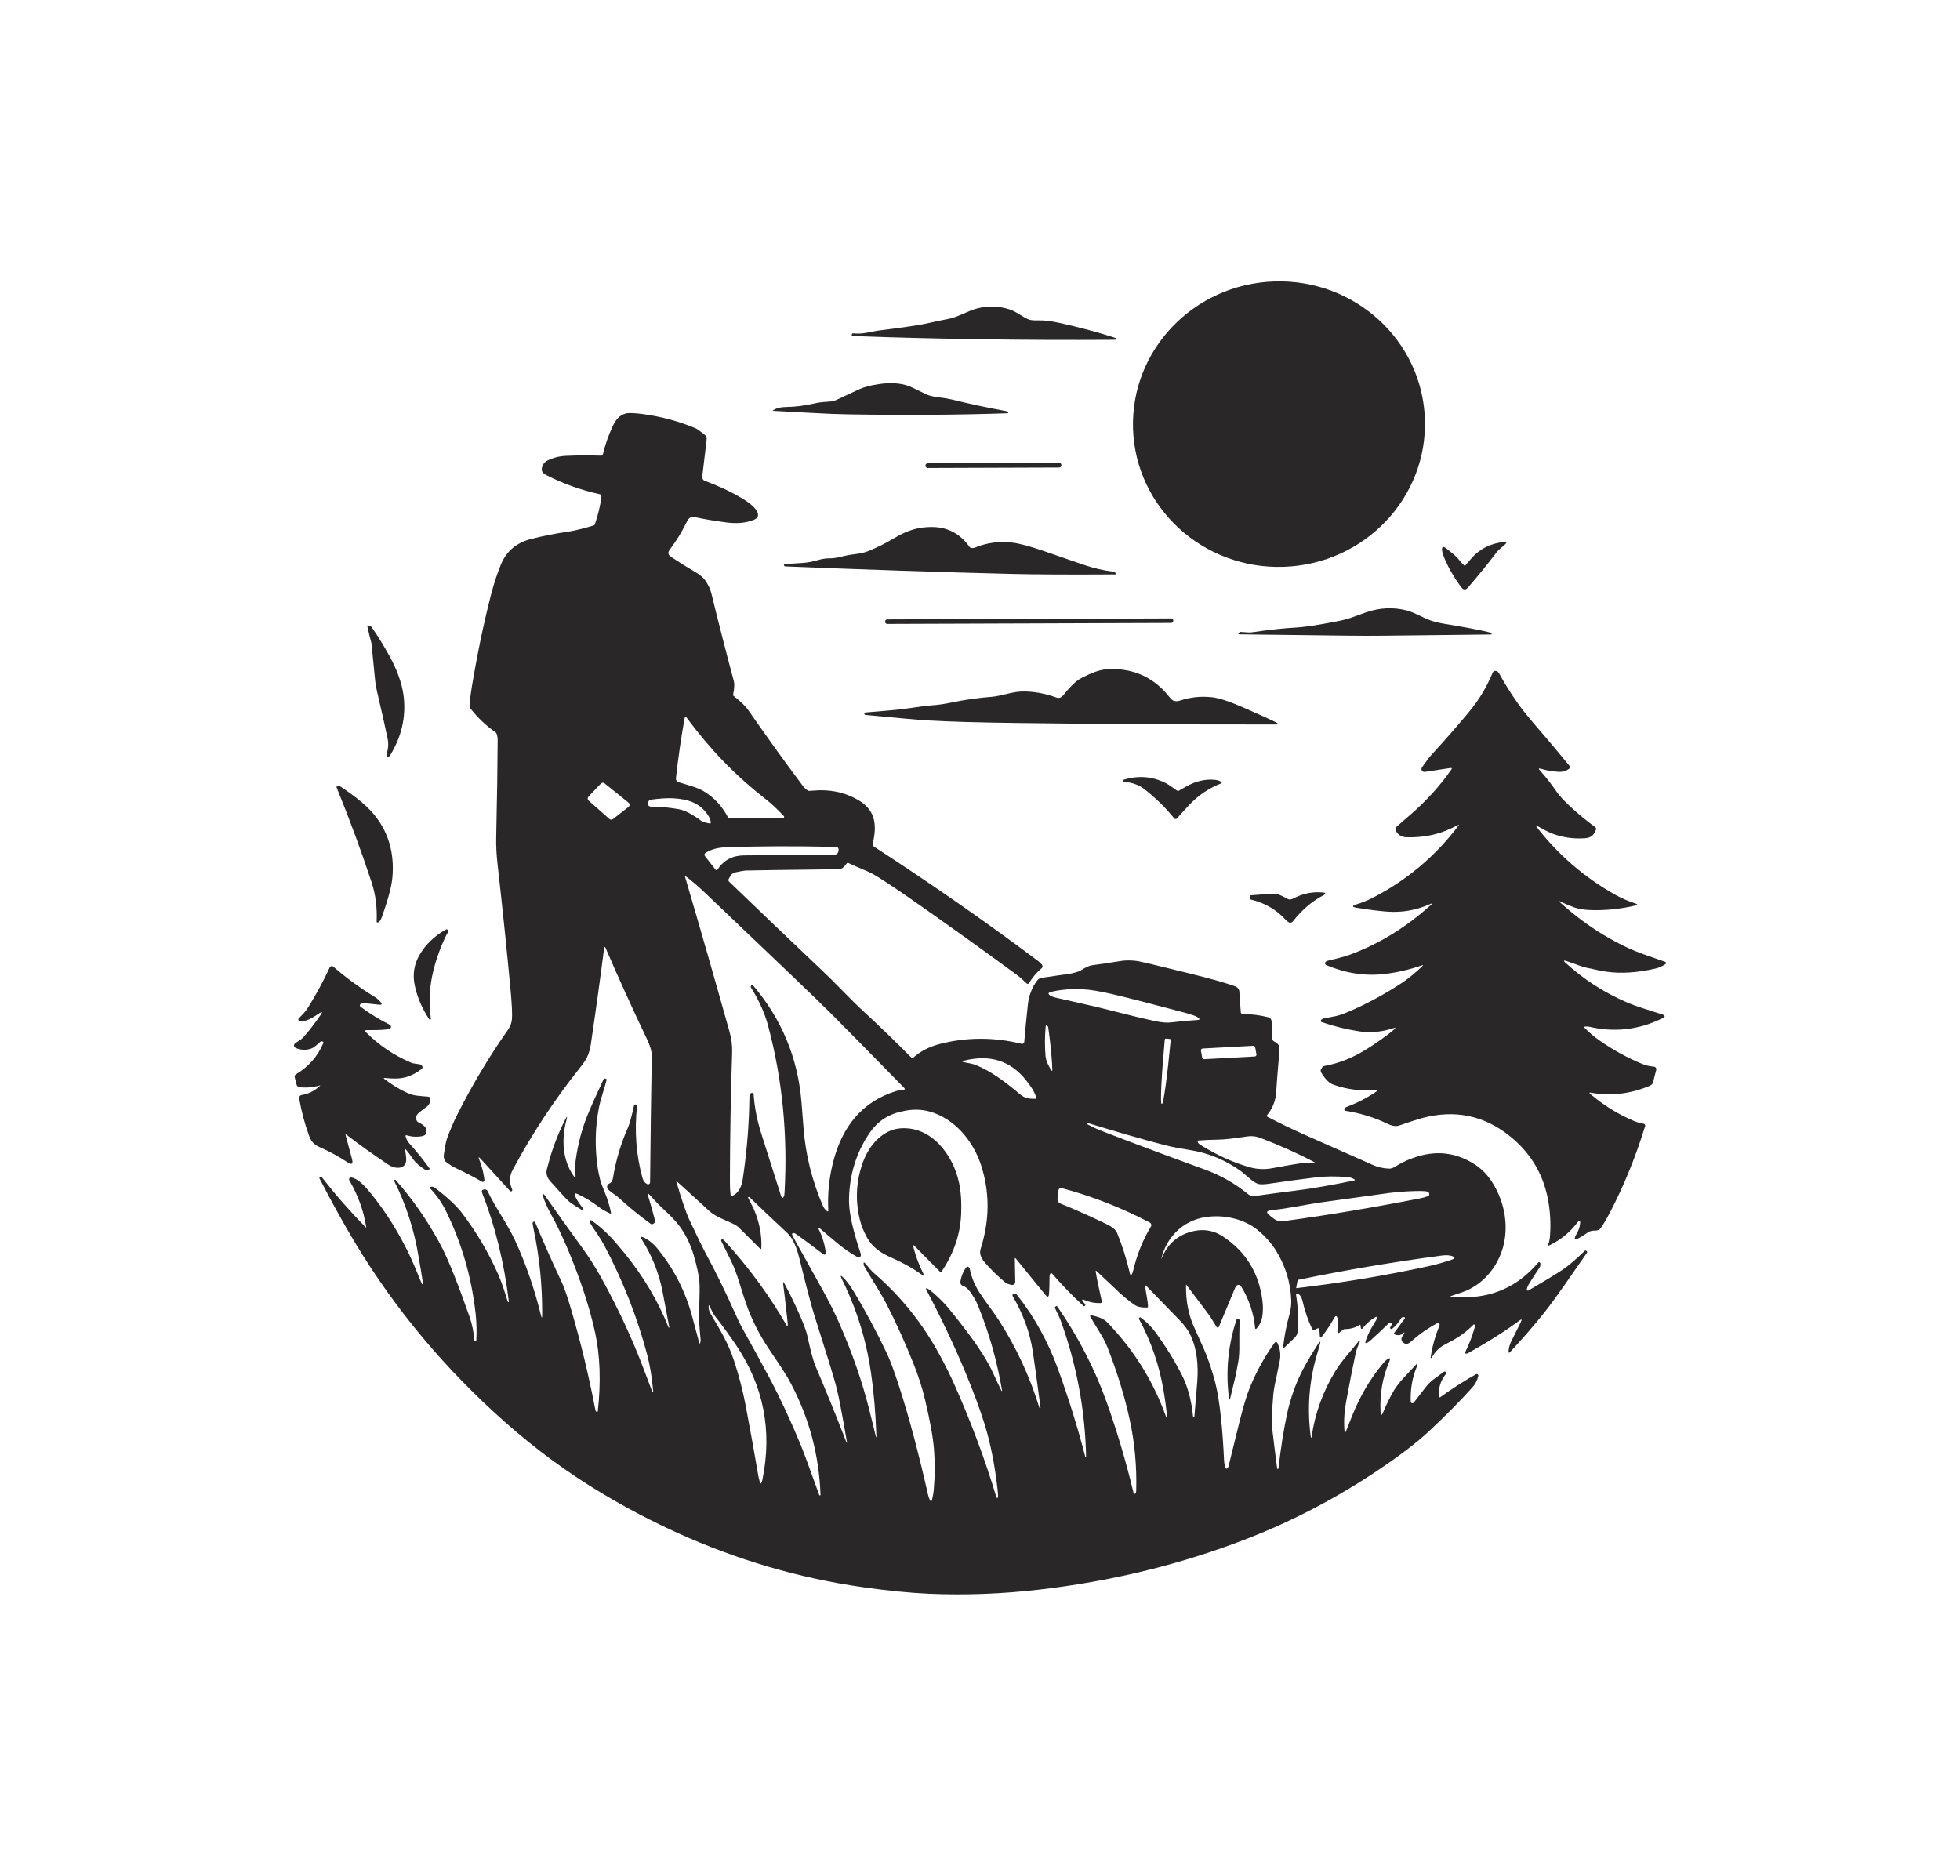
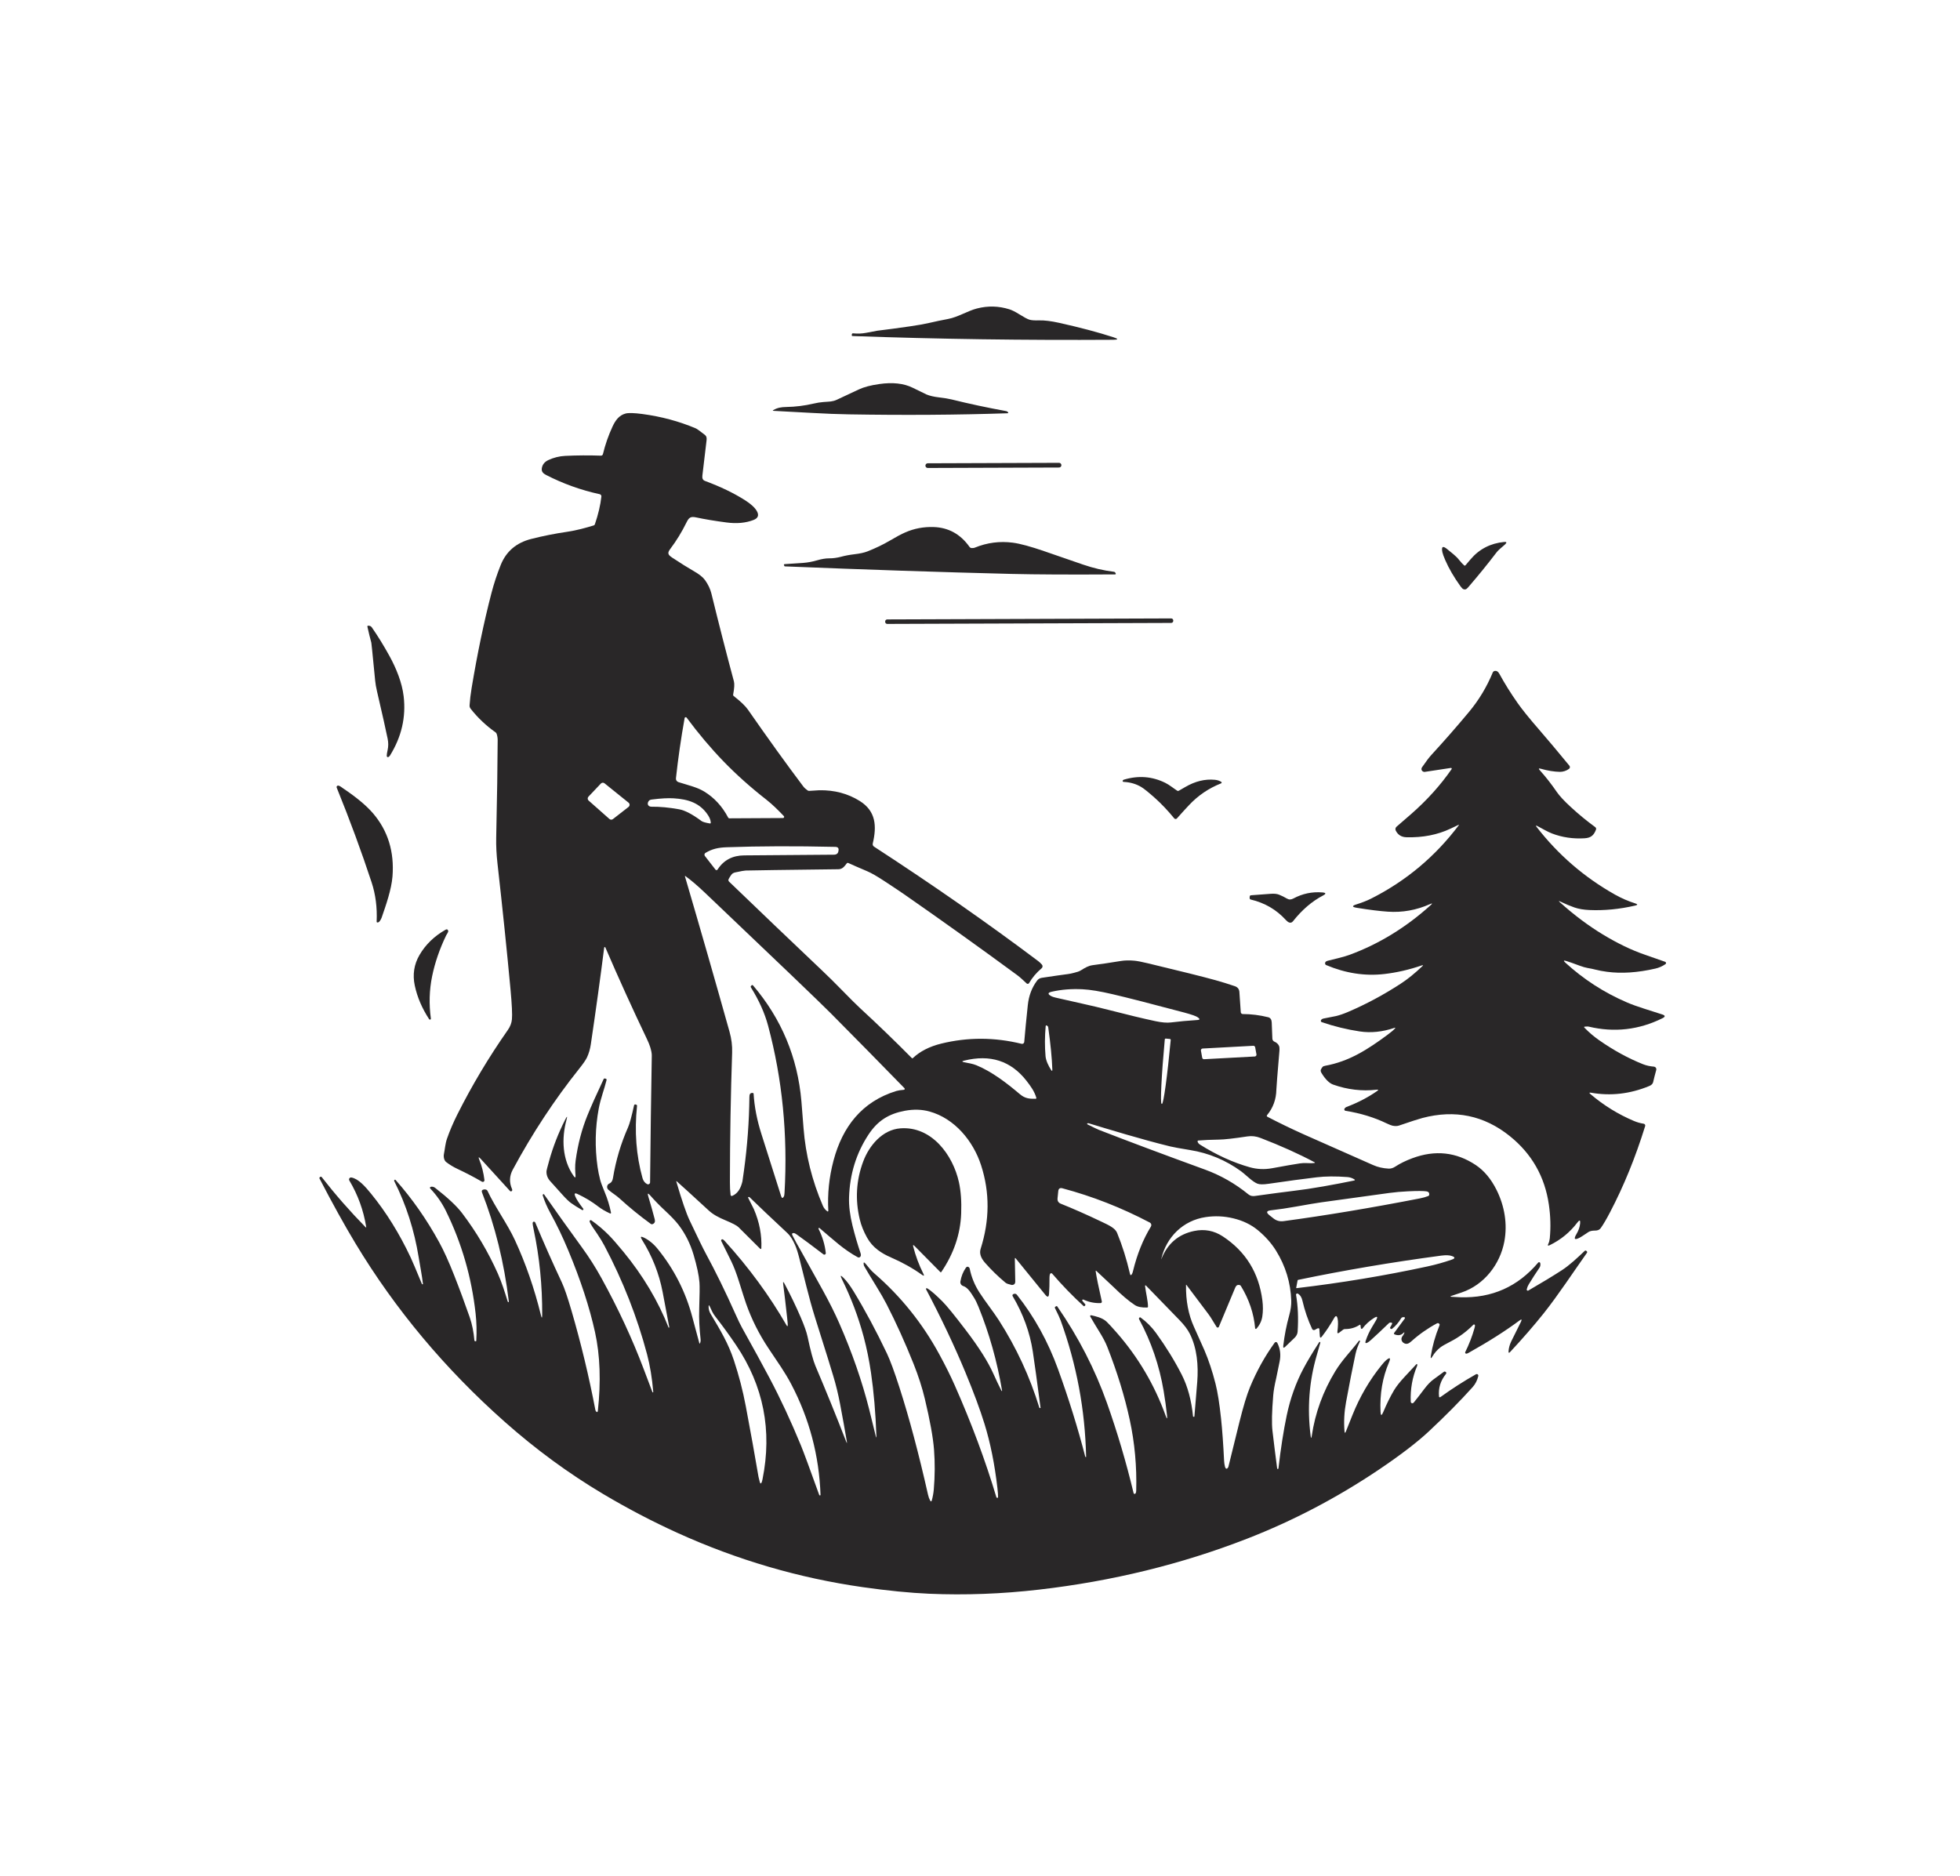
<svg xmlns="http://www.w3.org/2000/svg" width="1000" height="957.045" viewBox="0 0 1000 957.045">
  <defs />
-   <path fill="#292728" transform="matrix(1.518 0 0 1.518 -10.095 -17.458)" d="M 485.564 152.436 C 486.441 178.926 465.194 201.129 438.107 202.025 L 438.107 202.025 C 411.015 202.927 388.347 182.179 387.464 155.689 C 386.585 129.199 407.834 106.994 434.922 106.1 L 434.922 106.1 C 462.013 105.198 484.681 125.946 485.564 152.436 Z" />
  <path fill="#292728" transform="matrix(1.518 0 0 1.518 -10.095 -17.458)" d="M 352.591 118.939 C 353.237 119.153 354.364 119.234 355.97 119.188 C 357.725 119.146 359.914 119.416 362.547 119.996 C 369.648 121.573 375.77 123.198 380.912 124.867 C 382.604 125.416 382.56 125.696 380.777 125.708 C 351.122 125.896 321.928 125.482 293.19 124.451 C 292.992 124.441 292.905 124.316 292.934 124.081 L 292.963 123.869 C 292.992 123.67 293.158 123.52 293.347 123.541 C 294.881 123.699 296.366 123.64 297.796 123.364 C 300.234 122.9 301.474 122.67 301.51 122.664 C 304.777 122.269 308.453 121.777 312.537 121.187 C 315.151 120.808 317.271 120.43 318.894 120.056 C 321.022 119.561 323.131 119.119 325.226 118.73 C 328.624 118.104 331.911 115.978 334.997 115.191 C 338.682 114.238 342.316 114.335 345.899 115.464 C 346.795 115.745 347.912 116.306 349.25 117.147 C 350.78 118.108 351.894 118.704 352.591 118.939 Z" />
  <path fill="#292728" transform="matrix(1.518 0 0 1.518 -10.095 -17.458)" d="M 287.896 145.868 C 289.029 145.351 291.523 144.187 295.383 142.368 C 297.04 141.59 299.305 140.998 302.174 140.587 C 306.669 139.941 310.406 140.352 313.379 141.818 C 316.313 143.254 317.864 144.016 318.04 144.087 C 319.122 144.542 320.527 144.871 322.265 145.072 C 324.015 145.272 325.436 145.508 326.519 145.772 C 332.419 147.235 338.536 148.536 344.871 149.692 C 344.983 149.712 345.085 149.757 345.176 149.817 C 345.675 150.196 345.666 150.393 345.146 150.413 C 328.432 150.972 310.697 151.093 291.944 150.773 C 288.22 150.713 284.118 150.551 279.637 150.297 C 272.06 149.877 267.746 149.645 266.696 149.601 C 266.322 149.591 266.299 149.491 266.623 149.306 C 267.995 148.539 269.194 148.33 270.914 148.3 C 274.018 148.246 277.075 147.864 280.089 147.159 C 281.253 146.884 282.371 146.708 283.435 146.627 C 285.452 146.478 286.439 146.534 287.896 145.868 Z" />
  <path fill="#292728" transform="matrix(1.518 0 0 1.518 -10.095 -17.458)" d="M 397.005 434.641 C 399.075 429.481 402.743 426.351 408.016 425.26 C 411.482 424.538 414.689 425.146 417.63 427.072 C 425.32 432.134 429.758 439.305 430.942 448.606 C 431.183 450.502 431.177 452.299 430.919 453.992 C 430.684 455.534 430.021 456.91 428.924 458.113 C 428.838 458.213 428.684 458.217 428.583 458.132 C 428.539 458.086 428.51 458.032 428.506 457.967 C 428.061 452.979 426.463 448.237 423.716 443.745 C 423.609 443.566 423.452 443.456 423.248 443.418 C 422.602 443.275 422.13 443.561 421.823 444.277 C 418.513 452.179 416.675 456.575 416.316 457.465 C 416.221 457.687 415.972 457.792 415.752 457.695 C 415.673 457.665 415.604 457.611 415.557 457.536 C 415.106 456.849 414.651 456.115 414.197 455.329 C 413.73 454.523 413.249 453.791 412.749 453.131 C 412.678 453.031 410.245 449.803 405.461 443.445 C 405.334 443.279 405.273 443.3 405.273 443.505 C 405.202 448.725 406.083 453.355 407.912 457.41 C 409.788 461.57 410.972 464.219 411.459 465.348 C 412.885 468.673 414.133 472.422 415.188 476.597 C 415.898 479.385 416.522 483.309 417.054 488.365 C 417.466 492.264 417.802 496.985 418.072 502.527 C 418.088 502.836 418.118 503.151 418.165 503.462 C 418.377 505.025 418.751 505.515 419.283 504.933 C 419.402 504.804 419.487 504.628 419.543 504.418 C 420.208 501.625 421.43 496.664 423.211 489.536 C 424.537 484.212 425.725 480.287 426.772 477.765 C 429.011 472.342 431.778 467.358 435.066 462.817 C 435.232 462.582 435.559 462.528 435.795 462.693 C 435.862 462.744 435.918 462.809 435.957 462.882 C 436.931 464.784 437.194 466.857 436.745 469.094 C 436.084 472.373 435.694 474.27 435.577 474.79 C 435.041 477.059 434.712 478.971 434.584 480.517 C 434.126 485.999 434.041 489.972 434.33 492.441 C 434.825 496.661 435.348 500.874 435.907 505.089 C 435.924 505.218 435.997 505.274 436.13 505.261 C 436.2 505.249 436.258 505.224 436.302 505.176 C 436.323 505.155 436.339 505.099 436.347 505.014 C 437.116 498.341 438.042 492.425 439.12 487.265 C 440.292 481.639 442.194 476.294 444.736 471.508 C 446.028 469.075 447.811 466.097 450.08 462.577 C 450.116 462.523 450.197 462.512 450.259 462.561 C 450.267 462.567 450.279 462.573 450.282 462.581 L 450.413 462.724 C 450.429 462.744 450.433 462.782 450.417 462.832 C 450.352 463.117 449.938 464.559 449.182 467.157 C 446.644 475.896 445.973 484.886 447.161 494.123 C 447.277 495.014 447.402 495.014 447.537 494.127 C 448.679 486.425 451.315 479.181 455.448 472.393 C 457.762 468.589 460.731 465.656 463.405 462.162 C 463.47 462.077 463.548 462.054 463.637 462.099 C 463.759 462.155 463.791 462.247 463.736 462.374 C 463.085 463.835 462.591 464.973 462.229 466.653 C 461.267 471.151 460.212 476.514 459.07 482.736 C 458.457 486.04 458.279 489.294 458.534 492.491 C 458.594 493.262 458.763 493.287 459.045 492.566 C 459.237 492.069 459.956 490.269 461.2 487.166 C 463.682 480.959 466.947 475.361 470.995 470.377 C 471.67 469.54 472.184 468.981 472.547 468.685 C 473.839 467.624 474.154 467.87 473.493 469.417 C 471.323 474.49 470.375 480.022 470.65 486.013 C 470.713 487.396 471.01 487.446 471.543 486.175 C 472.732 483.336 473.96 480.862 475.217 478.75 C 475.986 477.471 477.175 475.967 478.784 474.241 C 480.933 471.95 482.24 470.547 482.703 470.032 C 482.763 469.967 482.865 469.961 482.934 470.022 C 482.955 470.042 482.973 470.072 482.98 470.101 C 483.031 470.276 483.015 470.452 482.938 470.636 C 481.336 474.446 480.628 478.454 480.808 482.67 C 480.816 482.855 480.917 483.021 481.079 483.109 C 481.353 483.259 481.631 483.159 481.908 482.814 C 482.833 481.672 483.974 480.206 485.327 478.406 C 486.388 476.999 487.39 475.936 488.339 475.237 C 489.31 474.516 490.499 473.645 491.902 472.62 C 492.078 472.488 492.26 472.476 492.452 472.577 C 492.816 472.773 492.864 473.034 492.598 473.369 C 490.801 475.607 490.037 478.129 490.312 480.928 C 490.326 481.074 490.455 481.182 490.603 481.168 C 490.651 481.162 490.697 481.147 490.74 481.118 C 494.641 478.305 498.636 475.736 502.725 473.426 C 502.983 473.28 503.311 473.369 503.454 473.626 C 503.519 473.739 503.541 473.88 503.508 474.01 C 503.169 475.461 502.533 476.708 501.606 477.743 C 497.404 482.419 492.479 487.394 486.835 492.67 C 482.898 496.344 477.284 500.635 469.992 505.546 C 456.002 514.95 441.263 522.67 425.772 528.699 C 403.752 537.268 380.459 542.97 355.899 545.807 C 343.373 547.255 331.065 547.715 318.978 547.195 C 312.447 546.91 305.015 546.174 296.676 544.986 C 275.192 541.929 254.405 535.842 234.319 526.723 C 225.882 522.893 217.555 518.533 209.342 513.649 C 197.763 506.759 186.753 498.681 176.31 489.427 C 156.25 471.642 139.544 451.678 126.194 429.55 C 122.486 423.409 118.434 416.096 114.033 407.611 C 113.956 407.458 114.004 407.307 114.176 407.167 L 114.266 407.092 C 114.42 406.966 114.648 406.991 114.775 407.146 L 114.777 407.152 C 119.336 412.998 124.237 418.599 129.488 423.956 C 129.695 424.166 129.771 424.126 129.721 423.841 C 128.823 418.289 126.936 413.105 124.058 408.279 C 123.867 407.964 123.973 407.558 124.287 407.368 C 124.42 407.287 124.58 407.258 124.732 407.281 C 127.105 407.682 129.4 410.315 131.336 412.687 C 136.43 418.935 140.875 426.087 144.663 434.143 C 145.263 435.422 146.521 438.387 148.445 443.046 C 148.464 443.102 148.503 443.14 148.566 443.151 C 148.651 443.171 148.703 443.18 148.718 443.18 C 148.785 443.186 148.815 443.155 148.807 443.089 C 148.468 440.132 147.816 436.86 147.383 434.184 C 145.912 425.025 143.167 416.46 139.158 408.501 C 139.083 408.351 139.108 408.222 139.233 408.106 C 139.368 407.98 139.513 408.005 139.669 408.181 C 145.191 414.412 150.051 421.365 154.255 429.038 C 155.814 431.878 157.499 435.59 159.303 440.17 C 161.111 444.755 162.85 449.46 164.525 454.272 C 165.333 456.62 165.859 459.234 166.102 462.109 C 166.11 462.186 166.148 462.231 166.22 462.255 L 166.434 462.324 C 166.619 462.387 166.718 462.315 166.731 462.124 C 166.91 459.083 166.835 456.049 166.504 453.024 C 165.164 440.836 161.832 429.317 156.5 418.471 C 155.176 415.787 153.456 413.321 151.338 411.073 C 151.033 410.748 151.095 410.524 151.523 410.393 C 151.585 410.373 151.664 410.368 151.764 410.373 C 152.194 410.377 152.577 410.512 152.915 410.777 C 157.164 414.085 160.168 416.903 161.928 419.22 C 166.726 425.538 170.735 432.316 173.96 439.543 C 175.301 442.556 176.312 445.78 177.294 448.979 C 177.302 449.004 177.321 449.035 177.344 449.054 C 177.602 449.304 177.706 449.235 177.656 448.844 C 176.06 435.739 173.065 423.575 168.67 412.358 C 168.442 411.778 168.637 411.432 169.248 411.317 C 169.325 411.301 169.387 411.292 169.437 411.292 C 169.98 411.264 170.339 411.433 170.516 411.809 C 173.022 417.205 177.183 422.856 179.703 428.311 C 183.323 436.137 186.237 444.535 188.444 453.503 C 188.727 454.66 188.874 454.641 188.882 453.449 C 188.936 443.669 187.991 434.158 186.049 424.918 C 185.797 423.712 185.669 422.966 185.669 422.686 C 185.671 422.424 185.754 422.254 185.914 422.169 C 186.049 422.104 186.197 422.115 186.353 422.194 C 186.449 422.254 186.53 422.36 186.592 422.51 C 189.358 429.131 192.324 435.82 195.486 442.566 C 196.342 444.389 197.425 447.562 198.738 452.073 C 201.92 462.99 204.598 474.122 206.766 485.473 C 206.779 485.529 206.801 485.578 206.822 485.629 C 207.096 486.124 207.31 486.265 207.471 486.039 C 207.541 485.944 207.575 485.873 207.579 485.835 C 208.664 475.918 208.349 467.068 206.639 459.275 C 204.796 450.9 201.801 441.744 197.655 431.803 C 195.772 427.289 193.775 423.12 191.67 419.311 C 190.556 417.288 189.685 415.281 189.056 413.278 C 189.014 413.147 189.048 413.044 189.16 412.959 C 189.214 412.918 189.276 412.894 189.343 412.878 C 189.414 412.87 189.468 412.894 189.511 412.955 C 193.455 418.595 197.703 424.541 202.256 430.804 C 204.673 434.123 206.865 437.572 208.829 441.155 C 214.45 451.362 219.168 461.529 222.99 471.649 C 224.865 476.614 225.851 479.212 225.941 479.448 C 225.961 479.508 226.006 479.523 226.076 479.502 C 226.13 479.494 226.167 479.479 226.18 479.457 C 226.203 479.438 226.215 479.397 226.211 479.359 C 225.81 474.664 225.12 470.442 224.129 466.709 C 220.819 454.217 216.041 442.042 209.79 430.188 C 209.212 429.087 208.422 427.787 207.421 426.28 C 206.282 424.574 205.152 423.092 204.834 422.11 C 204.767 421.916 204.876 421.7 205.077 421.634 C 205.188 421.599 205.312 421.618 205.412 421.684 C 207.517 423.176 209.449 424.809 211.206 426.58 C 212.439 427.825 214.107 429.724 216.204 432.277 C 222.783 440.29 227.84 448.779 231.375 457.744 C 231.395 457.784 231.423 457.794 231.46 457.774 C 231.51 457.748 231.551 457.712 231.584 457.674 C 231.595 457.654 231.599 457.617 231.591 457.577 C 230.996 454.424 230.252 450.489 229.361 445.774 C 228.181 439.578 225.859 433.703 222.385 428.139 C 221.803 427.208 222.007 426.979 223.002 427.453 C 224.737 428.289 226.302 429.565 227.697 431.288 C 233.241 438.116 237.138 445.803 239.384 454.357 C 239.667 455.44 240.434 458.293 241.687 462.922 C 241.756 463.177 241.845 463.183 241.951 462.932 C 242.111 462.556 242.167 462.126 242.117 461.641 C 241.73 457.845 241.531 455.024 241.657 451.36 C 241.811 446.764 241.84 443.827 241.738 442.536 C 241.556 440.193 240.895 437.091 239.754 433.223 C 238.648 429.505 236.973 426.166 234.725 423.213 C 233.748 421.932 232.171 420.274 229.995 418.254 C 228.318 416.692 226.699 415.029 225.149 413.273 C 224.422 412.447 224.216 412.562 224.532 413.619 C 225.404 416.497 226.126 419.06 226.699 421.302 C 226.898 422.087 226.745 422.609 226.055 422.935 C 225.835 423.039 225.573 423.014 225.371 422.873 C 221.67 420.182 218.15 417.313 214.82 414.265 C 213.723 413.263 212.314 412.462 211.117 411.391 C 210.604 410.93 210.56 410.14 211.021 409.623 C 211.133 409.5 211.268 409.399 211.422 409.33 C 212.203 408.964 212.536 408.328 212.675 407.437 C 213.635 401.55 215.323 395.874 217.744 390.407 C 218.268 389.225 218.945 386.755 219.768 383 C 219.814 382.796 220.049 382.68 220.292 382.74 C 220.319 382.746 220.346 382.753 220.373 382.768 L 220.581 382.859 C 220.72 382.919 220.776 383.019 220.758 383.175 C 219.858 391.77 220.471 399.873 222.601 407.49 C 222.869 408.436 223.388 409.107 224.159 409.514 C 224.489 409.683 224.893 409.558 225.067 409.223 C 225.117 409.132 225.142 409.028 225.144 408.916 C 225.296 393.615 225.487 379.425 225.716 366.345 C 225.736 365.605 225.55 364.623 225.169 363.402 C 224.934 362.646 224.558 361.724 224.036 360.639 C 219.186 350.481 214.537 340.242 210.098 329.93 C 210.073 329.879 210.027 329.839 209.974 329.829 C 209.829 329.795 209.747 329.854 209.722 330.019 C 208.429 340.179 206.931 351.012 205.227 362.516 C 204.99 364.127 204.553 365.608 203.911 366.976 C 203.516 367.805 202.649 369.062 201.307 370.739 C 192.982 381.175 185.546 392.477 178.994 404.646 C 177.847 406.774 177.768 408.956 178.749 411.184 C 178.866 411.454 178.839 411.673 178.66 411.839 C 178.489 411.995 178.222 411.989 178.064 411.818 L 178.064 411.818 L 168.232 401.038 C 167.513 400.257 167.351 400.346 167.746 401.313 C 168.6 403.41 169.174 405.689 169.475 408.144 C 169.51 408.457 169.286 408.736 168.981 408.771 C 168.858 408.786 168.736 408.761 168.63 408.696 C 166.066 407.2 163.335 405.773 160.438 404.411 C 159.02 403.746 157.742 402.971 156.601 402.085 C 155.916 401.553 155.653 400.338 155.863 399.346 C 156.164 397.909 156.301 395.922 156.873 394.281 C 157.808 391.603 158.967 388.885 160.347 386.133 C 165.272 376.322 170.933 366.847 177.332 357.706 C 178.138 356.56 178.597 355.362 178.71 354.117 C 178.862 352.494 178.704 349.151 178.237 344.09 C 177.054 331.307 175.596 317.22 173.865 301.823 C 173.516 298.735 173.368 295.823 173.426 293.08 C 173.719 279.591 173.881 268.639 173.92 260.223 C 173.924 259.537 173.808 258.847 173.569 258.145 C 173.507 257.956 173.382 257.786 173.211 257.665 C 170 255.392 167.205 252.744 164.834 249.722 C 164.568 249.383 164.448 248.992 164.478 248.561 C 164.588 246.793 164.819 244.856 165.166 242.753 C 167.076 231.24 169.291 220.619 171.816 210.893 C 172.652 207.674 173.695 204.511 174.944 201.398 C 176.773 196.843 180.183 193.931 185.17 192.659 C 189.092 191.657 193.167 190.847 197.391 190.23 C 200.382 189.794 203.698 188.878 206.194 188.109 C 206.393 188.047 206.524 187.917 206.589 187.724 C 207.73 184.389 208.459 181.286 208.775 178.398 C 208.814 178.026 208.571 177.693 208.208 177.612 C 201.88 176.23 195.864 174.067 190.17 171.135 C 189.216 170.634 188.601 170.044 188.752 168.945 C 188.931 167.681 189.662 166.744 190.953 166.139 C 192.765 165.299 194.654 164.828 196.614 164.732 C 200.608 164.543 204.611 164.516 208.628 164.657 C 208.94 164.667 209.218 164.457 209.293 164.152 C 210.068 160.939 211.14 157.859 212.506 154.917 C 213.447 152.877 214.678 151.087 216.897 150.501 C 217.892 150.237 219.786 150.291 222.578 150.661 C 228.883 151.501 234.843 153.099 240.463 155.466 C 240.857 155.632 241.847 156.331 243.43 157.569 C 244.189 158.159 244.226 158.694 244.114 159.62 C 243.896 161.369 243.43 165.287 242.717 171.378 C 242.607 172.299 242.888 172.885 243.561 173.136 C 248.787 175.074 253.272 177.23 257.017 179.613 C 258.972 180.855 260.294 182.057 260.984 183.208 C 261.84 184.649 261.476 185.681 259.881 186.29 C 257.267 187.292 254.256 187.568 250.857 187.117 C 246.924 186.602 243.503 186.032 240.593 185.406 C 238.665 184.995 238.155 185.535 237.324 187.223 C 235.787 190.346 233.993 193.268 231.938 195.997 C 230.89 197.373 231.117 197.963 232.564 198.925 C 235.461 200.837 237.865 202.339 239.765 203.426 C 241.631 204.492 242.909 205.504 243.603 206.473 C 244.661 207.959 245.38 209.478 245.758 211.018 C 248.26 221.244 250.783 231.082 253.32 240.521 C 253.549 241.371 253.463 242.848 253.062 244.956 C 253.023 245.157 253.085 245.326 253.25 245.452 C 255.586 247.279 257.175 248.8 258.021 250.011 C 264.831 259.803 271.028 268.404 276.608 275.805 C 276.97 276.291 277.472 276.752 278.111 277.193 C 278.263 277.293 278.433 277.343 278.624 277.332 C 280.81 277.193 281.943 277.122 282.02 277.122 C 287.097 277.031 291.633 278.238 295.626 280.736 C 301.037 284.136 301.378 289.121 299.986 295.027 C 299.892 295.428 300.057 295.839 300.397 296.064 C 320.143 308.901 338.548 321.737 355.609 334.557 C 355.953 334.807 356.357 335.193 356.824 335.707 C 357.149 336.061 357.129 336.613 356.772 336.938 C 356.764 336.942 356.754 336.954 356.745 336.958 C 354.997 338.438 353.592 340.102 352.527 341.938 C 352.382 342.189 352.063 342.274 351.812 342.133 C 351.781 342.113 351.754 342.092 351.727 342.07 C 350.737 341.187 349.715 340.131 348.562 339.286 C 336.232 330.216 323.566 321.16 310.563 312.11 C 309.32 311.245 307.155 309.799 304.075 307.775 C 301.477 306.063 299.495 304.922 298.133 304.348 C 295.265 303.13 293.146 302.208 291.785 301.58 C 291.581 301.484 291.404 301.524 291.255 301.7 C 290.486 302.65 289.888 303.651 288.437 303.672 C 270.264 303.886 259.865 304.032 257.236 304.108 C 256.8 304.121 255.638 304.334 253.749 304.738 C 253.161 304.863 252.718 305.148 252.413 305.584 C 251.949 306.26 251.656 306.734 251.534 307.004 C 251.407 307.295 251.472 307.63 251.698 307.844 C 261.877 317.647 272.328 327.632 283.053 337.804 C 285.083 339.725 287.217 341.834 289.456 344.13 C 292.467 347.214 294.572 349.305 295.774 350.411 C 301.672 355.843 307.443 361.414 313.093 367.119 C 313.226 367.25 313.357 367.256 313.494 367.125 C 315.89 364.868 319.065 363.245 323.016 362.275 C 331.912 360.091 340.911 360.118 350.02 362.35 C 350.404 362.445 350.79 362.209 350.882 361.829 C 350.892 361.794 350.897 361.76 350.901 361.717 C 351.179 358.365 351.578 354.24 352.096 349.36 C 352.432 346.167 353.476 343.414 355.23 341.091 C 355.622 340.57 356.158 340.26 356.836 340.16 C 360.662 339.585 363.598 339.163 365.647 338.899 C 366.247 338.818 366.89 338.687 367.581 338.498 C 368.737 338.179 369.217 338.106 370.044 337.592 C 371.398 336.756 372.411 336.116 373.967 335.909 C 376.571 335.574 379.684 335.109 383.304 334.519 C 384.684 334.291 386.222 334.257 387.916 334.414 C 388.899 334.504 390.404 334.794 392.423 335.279 C 403.56 337.947 411.152 339.843 415.189 340.966 C 417.38 341.576 419.542 342.247 421.666 342.974 C 422.632 343.304 423.148 343.959 423.212 344.945 L 423.675 351.717 C 423.698 352.069 423.994 352.344 424.352 352.344 C 427.187 352.35 430.028 352.704 432.873 353.409 C 433.628 353.598 434.029 354.175 434.079 355.131 C 434.134 356.109 434.205 357.936 434.295 360.612 C 434.311 361.061 434.584 361.463 434.997 361.633 C 435.712 361.933 436.217 362.394 436.518 363.015 C 436.686 363.36 436.732 363.965 436.659 364.842 C 435.998 372.625 435.661 376.926 435.641 377.736 C 435.578 381.016 434.546 383.863 432.545 386.282 C 432.337 386.531 432.379 386.731 432.669 386.891 C 436.458 388.872 440.537 390.846 444.908 392.813 C 446.078 393.344 453.835 396.772 468.176 403.114 C 469.739 403.805 471.474 404.201 473.378 404.301 C 474.118 404.342 474.882 404.107 475.66 403.592 C 477.222 402.565 479.118 401.634 481.352 400.803 C 488.998 397.954 496.103 398.725 502.67 403.107 C 505.489 404.992 507.822 407.791 509.668 411.504 C 512.35 416.911 513.357 422.942 512.263 428.808 C 510.846 436.375 505.559 443.361 497.888 445.936 C 496.77 446.318 495.658 446.688 494.551 447.058 C 493.994 447.243 494.013 447.355 494.599 447.389 C 496.111 447.474 497.075 447.525 497.495 447.539 C 508.085 447.863 516.796 443.985 523.633 435.897 C 523.776 435.725 524.029 435.706 524.199 435.85 C 524.28 435.915 524.33 436.01 524.345 436.111 L 524.374 436.367 C 524.424 436.803 524.317 437.242 524.071 437.609 C 522.818 439.444 521.619 441.301 520.474 443.189 C 520.146 443.73 519.918 444.295 519.793 444.881 C 519.75 445.079 519.878 445.276 520.078 445.315 C 520.169 445.336 520.261 445.323 520.338 445.276 C 524.853 442.663 528.615 440.38 531.618 438.433 C 534.143 436.797 536.834 434.274 539.259 431.972 C 539.419 431.81 539.591 431.795 539.776 431.922 C 540.108 432.136 540.192 432.361 540.031 432.593 C 535.632 438.799 530.26 446.972 525.47 452.971 C 522.204 457.059 518.457 461.374 514.219 465.923 C 513.827 466.348 513.646 466.275 513.679 465.689 C 513.739 464.642 514.026 463.566 514.534 462.465 C 514.648 462.219 515.662 460.178 517.574 456.338 C 517.755 455.978 517.849 455.788 517.857 455.762 C 518.235 454.952 518.059 454.817 517.329 455.366 C 512.649 458.849 506.955 462.469 500.251 466.218 C 499.886 466.425 499.615 466.519 499.442 466.504 C 499.231 466.484 499.074 466.305 499.092 466.093 C 499.094 466.043 499.108 465.998 499.129 465.954 C 500.438 463.315 501.475 460.626 502.238 457.893 C 502.353 457.494 502.403 457.187 502.391 456.987 C 502.382 456.813 502.232 456.678 502.056 456.682 C 501.975 456.688 501.898 456.723 501.844 456.779 C 499.529 459.115 496.971 460.996 494.172 462.425 C 492.422 463.321 491.284 463.977 490.753 464.397 C 489.673 465.253 488.788 466.255 488.107 467.4 C 487.603 468.253 487.426 468.191 487.571 467.215 C 488.07 463.961 489.014 460.611 490.398 457.169 C 490.497 456.93 490.542 456.793 490.534 456.758 C 490.459 456.409 490.129 456.178 489.798 456.243 C 489.743 456.253 489.69 456.272 489.64 456.297 C 486.505 457.98 483.641 459.986 481.047 462.318 C 480.166 463.115 479.335 463.565 478.306 462.816 C 477.631 462.324 477.483 461.378 477.974 460.703 C 477.976 460.698 477.98 460.692 477.986 460.682 C 478.255 460.322 478.441 460.017 478.553 459.766 C 478.787 459.23 478.696 459.17 478.281 459.585 C 477.535 460.336 476.562 460.481 475.363 460.017 C 475.203 459.955 475.12 459.776 475.183 459.612 C 475.193 459.586 475.206 459.562 475.222 459.535 L 478.807 454.681 C 478.896 454.56 478.882 454.384 478.767 454.296 C 478.718 454.253 478.661 454.233 478.601 454.233 L 478.326 454.229 C 477.98 454.229 477.732 454.359 477.576 454.619 C 476.691 456.072 475.688 457.237 474.563 458.12 C 474.405 458.243 474.181 458.243 474.027 458.114 C 473.844 457.969 473.809 457.798 473.923 457.607 C 474.236 457.097 474.438 456.722 474.527 456.481 C 474.612 456.252 474.535 456.115 474.298 456.072 C 473.926 456.007 473.651 456.057 473.482 456.226 C 471.028 458.599 469.019 460.486 467.447 461.887 C 466.984 462.302 466.618 462.587 466.351 462.738 C 465.632 463.142 465.403 462.954 465.662 462.173 C 466.217 460.512 466.938 458.954 467.828 457.499 C 468.501 456.402 468.946 455.65 469.164 455.252 C 469.825 454.045 469.571 453.804 468.407 454.534 C 466.945 455.446 465.662 456.616 464.552 458.057 C 464.455 458.183 464.277 458.199 464.149 458.088 C 464.091 458.038 464.055 457.969 464.042 457.892 L 463.921 456.947 C 463.901 456.836 463.815 456.757 463.722 456.766 C 463.698 456.766 463.678 456.778 463.657 456.791 C 462.186 457.762 460.525 458.242 458.671 458.232 C 458.447 458.232 458.241 458.303 458.046 458.454 L 456.797 459.414 C 456.294 459.8 456.08 459.674 456.157 459.044 C 456.4 457.126 456.423 455.709 456.23 454.788 C 455.989 453.652 455.583 453.589 455.018 454.599 C 453.778 456.8 452.417 458.854 450.935 460.756 C 450.525 461.286 450.295 461.216 450.247 460.546 L 450.088 458.248 C 450.07 458.038 449.952 457.937 449.736 457.953 C 449.482 457.977 449.11 458.153 448.617 458.474 C 448.31 458.668 447.903 458.583 447.705 458.277 C 447.687 458.255 447.676 458.227 447.661 458.199 C 446.254 455.195 445.163 452.013 444.391 448.659 C 444.163 447.647 443.703 446.81 442.872 446.325 C 442.679 446.211 442.429 446.269 442.312 446.466 C 442.262 446.547 442.243 446.648 442.26 446.747 C 442.902 450.46 443.081 454.569 442.788 459.08 C 442.743 459.835 442.377 460.575 441.774 461.157 L 438.607 464.195 C 438.092 464.696 437.877 464.565 437.963 463.813 C 438.363 460.351 439.032 456.936 439.969 453.578 C 440.468 451.766 440.696 450.136 440.646 448.682 C 440.438 442.645 438.728 437.039 435.525 431.87 C 433.958 429.347 431.899 427.033 429.355 424.942 C 427.111 423.099 424.393 421.789 421.197 421.017 C 418.123 420.265 415.01 420.126 411.858 420.597 C 404.316 421.717 398.693 427.268 396.964 434.621 C 396.917 434.826 396.932 434.832 397.005 434.641 Z M 251.417 286.358 C 251.484 286.482 251.62 286.559 251.77 286.559 L 269.819 286.463 C 270.039 286.459 270.21 286.278 270.204 286.058 C 270.202 285.961 270.165 285.869 270.096 285.798 C 268.238 283.857 266.299 281.908 264.265 280.318 C 258.858 276.093 254.028 271.771 249.772 267.361 C 245.529 262.974 241.414 258.088 237.424 252.712 C 237.299 252.546 237.062 252.511 236.898 252.637 C 236.821 252.693 236.769 252.778 236.753 252.872 C 235.531 259.713 234.56 266.455 233.835 273.105 C 233.772 273.679 234.124 274.215 234.675 274.389 C 238.44 275.573 240.974 276.128 243.276 277.519 C 246.685 279.576 249.399 282.523 251.417 286.358 Z M 211.493 286.788 C 211.823 287.079 212.312 287.089 212.655 286.817 L 217.913 282.723 C 218.309 282.415 218.378 281.844 218.069 281.447 C 218.023 281.393 217.973 281.343 217.919 281.297 L 209.837 274.79 C 209.467 274.489 208.931 274.526 208.604 274.871 L 204.423 279.285 C 204.082 279.651 204.099 280.225 204.465 280.573 C 204.473 280.577 204.479 280.583 204.486 280.588 L 211.493 286.788 Z M 234.887 283.521 C 236.866 283.879 239.372 285.19 242.406 287.453 C 242.821 287.765 243.761 288.039 245.232 288.286 C 245.444 288.315 245.546 288.224 245.539 288.016 C 245.514 287.245 245.209 286.409 244.623 285.513 C 241.938 281.403 237.977 280.133 233.065 279.832 C 231.191 279.716 228.765 279.851 225.783 280.231 C 225.29 280.291 224.956 280.426 224.783 280.632 C 224.448 281.028 224.314 281.428 224.386 281.839 C 224.469 282.315 224.967 282.658 225.56 282.654 C 228.432 282.623 231.543 282.914 234.887 283.521 Z M 247.836 303.762 C 249.891 300.564 252.932 299.042 256.768 299.016 C 261.537 298.987 271.596 298.906 286.941 298.781 C 287.845 298.771 288.35 298.351 288.454 297.52 C 288.46 297.504 288.462 297.483 288.462 297.47 C 288.647 296.62 288.288 296.178 287.384 296.157 C 273.914 295.852 261.777 295.893 250.975 296.279 C 248.122 296.373 246.014 296.809 243.747 298.191 C 243.419 298.389 243.321 298.825 243.531 299.172 C 243.546 299.195 243.562 299.222 243.581 299.241 L 247.139 303.817 C 247.282 303.996 247.55 304.021 247.737 303.871 C 247.776 303.841 247.809 303.803 247.836 303.762 Z M 259.268 342.7 C 259.395 342.569 259.609 342.581 259.742 342.716 C 259.75 342.72 259.753 342.726 259.759 342.736 C 269.32 353.969 274.734 366.947 276.006 381.668 C 276.11 382.852 276.349 385.878 276.727 390.765 C 277.425 399.675 279.587 408.353 283.217 416.792 C 283.545 417.549 284.052 418.176 284.738 418.675 C 284.827 418.735 284.95 418.719 285.013 418.631 C 285.042 418.596 285.057 418.546 285.052 418.499 C 284.736 412.819 285.314 407.196 286.789 401.632 C 289.8 390.257 296.315 381.784 307.882 378.214 C 308.518 378.026 309.374 377.885 310.449 377.806 C 310.62 377.79 310.75 377.64 310.736 377.47 C 310.728 377.395 310.699 377.329 310.649 377.274 C 302.212 368.62 293.968 360.237 285.919 352.131 C 282.135 348.322 268.012 334.793 243.55 311.537 C 241.087 309.199 238.93 307.358 237.077 306.016 C 236.88 305.87 236.819 305.92 236.888 306.161 C 242.031 323.684 247.021 341.078 251.859 358.338 C 252.512 360.666 252.8 362.988 252.723 365.296 C 252.25 379.201 252 393.717 251.973 408.845 C 251.967 410.401 252.044 411.832 252.201 413.139 C 252.224 413.359 252.425 413.519 252.646 413.495 C 252.687 413.488 252.723 413.48 252.76 413.465 C 254.722 412.628 255.647 410.791 256.177 408.615 C 256.21 408.484 256.379 407.287 256.688 405.034 C 257.829 396.729 258.442 388.461 258.527 380.242 C 258.531 379.783 258.587 379.463 258.687 379.276 C 258.878 378.93 259.225 378.799 259.734 378.884 C 259.85 378.911 259.935 379.005 259.938 379.119 C 260.204 383.535 261.091 388.074 262.59 392.747 C 262.64 392.901 264.841 399.838 269.19 413.559 C 269.433 414.324 269.753 414.339 270.144 413.609 C 270.234 413.439 270.3 413.023 270.337 412.362 C 271.441 392.871 269.599 374.175 264.815 356.286 C 263.684 352.042 261.754 347.736 259.028 343.376 C 258.912 343.19 258.951 343.012 259.138 342.826 L 259.268 342.7 Z M 407.719 352.756 C 406.785 352.437 405.799 352.142 404.75 351.86 C 393.677 348.911 385.629 346.85 380.605 345.678 C 376.417 344.697 373.053 344.142 370.513 344.016 C 366.814 343.826 363.354 344.101 360.127 344.843 C 358.76 345.152 358.72 345.653 360.008 346.343 C 360.323 346.508 360.814 346.674 361.469 346.828 C 362.409 347.054 365.323 347.715 370.218 348.806 C 373.573 349.552 376.527 350.251 379.078 350.909 C 385.6 352.593 390.894 353.862 394.953 354.728 C 397.13 355.194 398.893 355.338 400.242 355.164 C 402.858 354.834 405.821 354.559 409.133 354.349 C 409.913 354.298 409.994 354.038 409.373 353.562 C 408.995 353.27 408.44 353.001 407.719 352.756 Z M 358.058 366.505 C 358.189 368.038 359.095 369.856 359.924 371.135 C 360.225 371.598 360.363 371.552 360.342 371 C 360.215 367.203 359.754 362.477 358.964 356.815 C 358.944 356.665 358.899 356.551 358.829 356.47 C 358.721 356.35 358.608 356.26 358.487 356.195 C 358.366 356.126 358.208 356.166 358.14 356.289 C 358.122 356.32 358.109 356.354 358.107 356.39 C 357.792 359.859 357.775 363.232 358.058 366.505 Z M 399.851 360.719 L 398.478 360.59 C 398.309 360.576 398.163 360.699 398.145 360.865 L 398.131 360.962 C 397.032 372.818 396.558 382.473 397.073 382.52 L 397.073 382.52 L 397.194 382.535 C 397.711 382.586 399.019 373.014 400.12 361.155 C 400.12 361.151 400.12 361.147 400.12 361.147 L 400.128 361.051 C 400.142 360.885 400.018 360.734 399.851 360.719 Z M 428.38 366.611 C 428.713 366.597 428.972 366.312 428.956 365.981 C 428.956 365.956 428.95 365.926 428.948 365.9 L 428.514 363.507 C 428.458 363.208 428.192 362.996 427.887 363.012 L 410.844 363.937 C 410.515 363.958 410.258 364.244 410.278 364.574 C 410.28 364.598 410.282 364.624 410.286 364.643 L 410.716 367.037 C 410.772 367.332 411.038 367.542 411.339 367.527 L 428.38 366.611 Z M 334.812 369.551 C 340.032 371.702 344.933 375.472 349.434 379.276 C 351.146 380.723 352.561 380.862 354.721 380.824 C 354.862 380.824 354.974 380.704 354.972 380.561 C 354.972 380.539 354.97 380.517 354.962 380.492 C 354.316 378.32 353.158 376.715 351.639 374.756 C 346.419 368.075 339.442 365.822 330.706 368.004 C 329.9 368.204 329.904 368.384 330.718 368.546 C 332.096 368.814 333.628 369.059 334.812 369.551 Z M 318.249 444.522 C 319.727 445.372 321.512 447.08 323.39 448.932 C 324.782 450.308 327.43 453.562 331.333 458.683 C 335.676 464.388 338.727 469.215 340.489 473.162 C 341.38 475.159 342.301 477.099 343.259 478.989 C 343.279 479.039 343.334 479.064 343.387 479.039 C 343.433 479.018 343.46 478.97 343.45 478.92 C 341.794 469.103 339.155 459.712 335.526 450.749 C 335.005 449.457 334.497 448.426 334.003 447.655 C 333.186 446.388 332.018 444.257 330.391 443.765 C 329.732 443.565 329.327 442.91 329.443 442.233 C 329.738 440.482 330.351 438.944 331.278 437.629 C 331.529 437.273 331.814 437.182 332.142 437.358 C 332.366 437.479 332.525 437.693 332.578 437.95 C 333.147 440.757 334.224 443.401 335.797 445.862 C 337.678 448.801 340.589 452.491 342.368 455.266 C 348.242 464.428 352.779 474.224 355.98 484.65 C 356 484.731 356.051 484.769 356.132 484.769 L 356.314 484.765 C 356.364 484.765 356.383 484.746 356.379 484.715 C 355.188 475.629 354.32 469.314 353.775 465.77 C 352.791 459.326 350.529 453.12 346.992 447.14 C 346.865 446.924 346.95 446.639 347.181 446.508 C 347.21 446.492 347.243 446.477 347.274 446.469 L 347.484 446.398 C 347.823 446.289 348.199 446.404 348.424 446.689 C 354.285 454.082 358.901 462.431 362.266 471.732 C 365.878 481.707 368.927 491.508 371.41 501.134 C 371.412 501.154 371.445 501.178 371.499 501.213 C 371.526 501.223 371.576 501.237 371.655 501.257 C 371.684 501.263 371.698 501.253 371.698 501.219 C 371.364 485.424 368.51 470.119 363.128 455.303 C 362.841 454.511 362.201 453.125 361.208 451.138 C 361.141 451.008 361.19 450.837 361.324 450.752 L 361.588 450.572 C 361.762 450.463 361.904 450.485 362.016 450.651 C 369.123 460.938 374.692 471.759 378.718 483.123 C 382.201 492.959 385.181 503.034 387.651 513.361 C 387.699 513.556 387.893 513.677 388.089 513.628 C 388.179 513.607 388.258 513.551 388.309 513.472 C 388.452 513.262 388.525 512.965 388.533 512.576 C 388.757 504.407 388.03 496.458 386.358 488.734 C 384.648 480.822 382.124 472.626 378.787 464.157 C 378.213 462.701 377.31 460.996 376.085 459.027 C 375.06 457.385 374.061 455.714 373.086 454.017 C 373.009 453.874 373.057 453.702 373.197 453.621 C 373.259 453.586 373.328 453.576 373.397 453.59 C 374.794 453.903 377.148 454.398 378.551 455.724 C 379.23 456.366 380.344 457.565 381.896 459.338 C 389.186 467.651 394.701 476.998 398.44 487.38 C 398.868 488.56 399.014 488.525 398.887 487.274 C 398.61 484.612 398.232 481.868 397.755 479.045 C 396.314 470.48 393.563 462.432 389.5 454.908 C 389.434 454.783 389.43 454.652 389.492 454.527 C 389.528 454.457 389.563 454.407 389.596 454.382 C 389.735 454.256 389.871 454.246 390.017 454.357 C 392.027 455.814 393.76 457.556 395.217 459.569 C 398.555 464.183 401.427 468.848 403.833 473.563 C 405.833 477.487 407.102 482.167 407.636 487.599 C 407.642 487.633 407.657 487.653 407.686 487.664 L 407.877 487.727 C 408.006 487.771 408.079 487.727 408.093 487.586 C 408.444 483.473 408.764 479.595 409.049 475.949 C 409.465 470.508 409.002 464.662 406.528 459.771 C 405.819 458.364 404.66 456.837 403.056 455.186 C 399.511 451.521 395.807 447.703 391.932 443.728 C 391.611 443.399 391.478 443.462 391.532 443.919 C 391.802 446.14 392.48 448.788 392.492 450.665 C 392.496 450.875 392.391 450.981 392.183 450.991 C 390.364 451.047 388.988 450.765 388.066 450.154 C 386.057 448.834 383.634 446.781 380.799 443.998 C 380.227 443.433 378.343 441.671 375.161 438.713 C 374.962 438.533 374.881 438.571 374.92 438.838 C 375.161 440.6 375.845 443.969 376.979 448.949 C 377.029 449.192 376.875 449.435 376.63 449.489 C 376.601 449.493 376.573 449.499 376.545 449.499 C 374.538 449.57 372.618 449.173 370.783 448.317 C 370.7 448.282 370.617 448.282 370.534 448.323 C 370.486 448.348 370.45 448.383 370.425 448.423 C 370.35 448.549 370.363 448.664 370.455 448.778 L 371.411 449.913 C 371.5 450.014 371.496 450.125 371.398 450.245 L 371.23 450.445 C 371.126 450.564 370.957 450.584 370.844 450.495 C 370.842 450.489 370.84 450.489 370.836 450.483 C 367.239 447.211 363.728 443.587 360.297 439.612 C 360.135 439.427 359.856 439.412 359.672 439.574 C 359.614 439.624 359.57 439.687 359.545 439.762 C 359.433 440.098 359.383 440.514 359.387 441.003 C 359.397 443.047 359.348 444.827 359.237 446.351 C 359.156 447.511 358.744 447.636 358 446.731 L 348.083 434.537 C 347.846 434.246 347.729 434.287 347.737 434.663 L 347.88 442.207 C 347.89 443.007 347.505 443.406 346.72 443.414 C 346.676 443.414 346.279 443.308 345.529 443.092 C 345.133 442.982 344.82 442.828 344.587 442.631 C 342.087 440.546 339.789 438.306 337.696 435.919 C 336.262 434.281 335.78 432.735 336.242 431.278 C 339.295 421.673 339.351 412.307 336.402 403.188 C 333.775 395.047 327.506 387.411 319.01 385.088 C 316.462 384.392 313.731 384.311 310.814 384.851 C 305.425 385.853 301.648 388.141 298.534 392.897 C 294.436 399.138 292.267 406.166 292.019 413.974 C 291.929 416.787 292.318 419.955 293.183 423.475 C 293.939 426.547 294.837 429.616 295.88 432.696 C 296.081 433.286 296.028 433.725 295.722 434.007 C 295.51 434.196 295.202 434.231 294.951 434.096 C 290.075 431.419 286.954 428.381 282.046 424.242 C 282.007 424.206 281.967 424.2 281.923 424.227 C 281.898 424.242 281.855 424.271 281.794 424.321 C 281.723 424.377 281.711 424.446 281.752 424.521 C 283.08 427.161 283.899 429.878 284.2 432.666 C 284.235 432.936 284.042 433.183 283.772 433.217 C 283.643 433.233 283.516 433.196 283.414 433.117 C 279.563 430.172 276.565 427.945 274.418 426.429 C 273.988 426.128 273.684 425.968 273.502 425.958 C 272.877 425.923 272.708 426.189 272.997 426.748 C 273.768 428.28 274.721 430.021 275.852 431.964 C 276.582 433.225 279.056 437.682 283.273 445.333 C 285.422 449.234 287.255 452.908 288.765 456.348 C 293.054 466.144 296.39 475.758 298.776 485.184 C 299.705 488.882 300.438 491.851 300.966 494.083 C 301.155 494.879 301.236 494.869 301.205 494.054 C 300.935 486.37 300.332 479.327 299.397 472.92 C 298.784 468.72 297.966 464.701 296.941 460.852 C 295.158 454.195 292.72 447.738 289.628 441.481 C 288.961 440.133 289.158 439.995 290.21 441.067 C 291.27 442.136 292.398 443.657 293.597 445.63 C 297.431 451.932 301.143 458.854 304.734 466.401 C 305.838 468.719 307.252 472.553 308.971 477.901 C 312.256 488.105 315.451 500.104 318.562 513.905 C 318.726 514.635 318.954 515.271 319.245 515.807 C 319.505 516.287 319.705 516.266 319.852 515.742 C 320.182 514.532 320.399 513.319 320.502 512.107 C 320.887 507.608 320.912 503.153 320.577 498.743 C 320.259 494.655 319.231 488.967 317.491 481.69 C 316.593 477.923 315.336 474.014 313.725 469.967 C 310.867 462.808 307.836 456.106 304.629 449.859 C 303.789 448.222 302.603 446.154 301.067 443.662 C 299.259 440.73 298.027 438.687 297.372 437.54 C 297.127 437.099 297 436.87 296.992 436.835 C 296.757 435.665 297.011 435.544 297.759 436.479 C 298.603 437.546 299.409 438.568 300.504 439.509 C 309.413 447.227 316.699 456.297 322.362 466.73 C 324.402 470.477 326.125 473.942 327.528 477.111 C 333.184 489.883 337.854 502.439 341.542 514.767 C 341.557 514.826 341.592 514.868 341.638 514.897 C 341.697 514.937 341.762 514.957 341.831 514.957 C 342.006 514.969 342.097 514.882 342.101 514.706 C 342.117 514.076 342.047 513.079 341.893 511.728 C 340.967 503.68 339.518 496.467 337.544 490.099 C 336.06 485.293 333.924 479.537 331.141 472.821 C 327.455 463.931 323.043 454.605 317.905 444.86 C 317.838 444.741 317.884 444.585 318.005 444.513 C 318.077 444.477 318.172 444.477 318.249 444.522 Z M 429.249 409.348 C 428.478 409.028 427.529 408.382 426.404 407.395 C 425.074 406.235 424.199 405.502 423.782 405.194 C 418.628 401.455 412.932 399.077 406.683 398.066 C 403.251 397.505 401.012 397.098 399.961 396.84 C 390.147 394.437 379.179 391.054 372.558 389.061 C 372.408 389.02 372.283 389.026 372.174 389.091 C 371.962 389.215 371.966 389.336 372.188 389.445 C 374.209 390.462 375.474 391.068 375.973 391.261 C 385.505 394.977 397.4 399.432 411.665 404.632 C 416.938 406.558 421.8 409.333 426.245 412.957 C 426.908 413.496 427.637 413.606 428.423 413.496 C 434.148 412.7 438.36 412.145 441.058 411.823 C 444.418 411.425 447.871 410.914 451.412 410.281 C 455.292 409.592 458.717 408.941 461.693 408.321 C 462.121 408.234 462.148 408.08 461.774 407.86 C 461.06 407.428 460.297 407.189 459.484 407.135 C 455.535 406.838 452.101 406.869 449.177 407.22 C 444.777 407.741 439.403 408.465 433.059 409.396 C 431.247 409.663 429.978 409.649 429.249 409.348 Z M 409.404 394.851 C 409.25 394.867 409.137 395.007 409.153 395.164 C 409.153 395.174 409.157 395.186 409.159 395.202 C 409.269 395.619 409.547 395.964 409.99 396.239 C 415.545 399.724 421.102 402.257 426.663 403.828 C 429.127 404.527 431.642 404.64 434.211 404.169 C 438.579 403.361 441.689 402.822 443.541 402.546 C 444.306 402.431 445.095 402.396 445.898 402.442 C 447.021 402.505 447.844 402.496 448.365 402.411 C 448.664 402.361 448.678 402.265 448.415 402.13 C 443.136 399.323 437.118 396.613 430.358 394.007 C 428.818 393.41 427.376 393.256 425.93 393.472 C 421.326 394.167 418.141 394.528 416.381 394.547 C 413.677 394.588 411.35 394.687 409.404 394.851 Z M 262.538 431.112 C 262.534 431.231 262.434 431.328 262.312 431.324 C 262.256 431.316 262.206 431.297 262.167 431.259 C 258.252 427.354 255.814 424.925 254.858 423.975 C 254.318 423.429 252.822 422.649 250.371 421.627 C 248.212 420.727 246.369 419.759 244.885 418.398 C 238.996 412.977 235.402 409.705 234.106 408.571 C 233.954 408.436 233.905 408.467 233.963 408.668 C 235.815 414.971 237.299 419.304 238.416 421.667 C 241.161 427.473 242.963 431.168 243.821 432.745 C 247.157 438.895 250.483 445.684 253.794 453.101 C 254.753 455.248 255.49 456.781 255.999 457.687 C 259.854 464.604 262.932 470.235 265.239 474.585 C 268.947 481.582 272.481 489.165 275.841 497.339 C 276.747 499.552 278.8 505.098 281.994 513.984 C 282.019 514.057 282.075 514.119 282.135 514.129 C 282.172 514.145 282.235 514.145 282.32 514.123 C 282.397 514.107 282.434 514.058 282.43 513.978 C 281.967 500.759 278.681 488.344 272.575 476.729 C 270.456 472.704 268.097 469.435 264.927 464.679 C 261.764 459.928 259.252 454.918 257.398 449.647 C 256.999 448.505 256.224 446.084 255.071 442.39 C 254.188 439.556 253.298 437.224 252.398 435.387 C 251.286 433.105 250.175 430.851 249.069 428.635 C 248.969 428.434 249.05 428.194 249.25 428.093 C 249.35 428.043 249.472 428.039 249.58 428.083 C 249.759 428.162 249.991 428.354 250.268 428.663 C 258.362 437.574 265.28 447.01 271.016 456.971 C 271.274 457.414 271.41 457.367 271.417 456.815 C 271.421 456.52 271.344 455.659 271.189 454.242 C 270.727 450.029 270.295 446.324 269.884 443.13 C 269.77 442.261 269.921 442.215 270.333 442.985 C 272.357 446.791 274.17 450.553 275.776 454.283 C 276.988 457.11 277.752 459.269 278.066 460.762 C 279.084 465.565 279.967 468.85 280.718 470.612 C 284.292 479.027 287.723 487.47 291.008 495.943 C 291.31 496.736 291.393 496.711 291.253 495.88 C 290.598 492.022 289.846 487.856 289 483.392 C 288.372 480.104 287.622 477.01 286.749 474.126 C 285.253 469.189 284.317 466.143 283.933 464.991 C 283.719 464.345 282.613 460.816 280.61 454.405 C 279.579 451.105 278.59 447.551 277.642 443.738 C 277.224 442.05 276.445 438.946 275.304 434.423 C 274.818 432.505 274.344 431.019 273.874 429.963 C 273.074 428.15 272.224 426.824 271.32 425.988 C 265.979 421.016 261.735 416.988 258.581 413.91 C 258.535 413.86 258.485 413.835 258.429 413.831 C 258.354 413.819 258.296 413.819 258.255 413.835 C 258.086 413.873 258.041 413.974 258.12 414.13 C 259.332 416.518 259.963 417.775 260.015 417.899 C 261.901 422.272 262.742 426.679 262.538 431.112 Z M 386.423 439.612 C 386.562 440.217 386.791 440.257 387.111 439.722 C 387.228 439.528 387.348 439.201 387.456 438.744 C 388.837 433.063 390.843 428.073 393.477 423.773 C 393.751 423.324 393.611 422.738 393.162 422.462 C 393.146 422.452 393.127 422.441 393.107 422.431 C 383.628 417.447 373.839 413.607 363.74 410.917 C 362.887 410.694 362.418 411.018 362.333 411.9 L 362.092 414.271 C 362.005 415.158 362.375 415.763 363.198 416.098 C 367.352 417.759 371.943 419.787 376.967 422.189 C 379.293 423.295 381.443 424.273 382.098 425.878 C 383.856 430.162 385.298 434.736 386.423 439.612 Z M 483.872 414.313 C 484.938 414.103 485.881 413.837 486.698 413.513 C 486.894 413.432 487.003 413.287 487.025 413.081 C 487.08 412.432 486.783 412.056 486.124 411.946 C 485.129 411.786 483.045 411.774 479.879 411.925 C 477.66 412.03 475.578 412.216 473.629 412.476 C 465.984 413.517 458.346 414.57 450.713 415.635 C 449.034 415.876 446.19 416.351 442.178 417.072 C 439.362 417.583 436.552 417.997 433.745 418.323 C 432.28 418.489 432.145 419.044 433.338 419.99 L 434.697 421.062 C 435.673 421.827 436.8 422.127 438.084 421.952 C 452.248 420.044 467.511 417.498 483.872 414.313 Z M 442.769 441.898 L 442.314 444.323 C 442.293 444.443 442.328 444.493 442.418 444.481 C 457.387 442.719 472.058 440.287 486.431 437.179 C 489.309 436.553 492.05 435.782 494.655 434.87 C 495.761 434.48 495.761 434.085 494.659 433.69 C 493.812 433.383 492.605 433.334 491.037 433.544 C 474.472 435.753 458.452 438.465 442.972 441.69 C 442.856 441.714 442.792 441.783 442.769 441.898 Z M 261.997 509.57 C 262.192 510.283 262.429 510.299 262.71 509.612 C 262.768 509.473 262.841 509.178 262.93 508.733 C 266.238 492.325 263.273 477.278 254.029 463.598 C 251.795 460.294 249.453 457.066 246.997 453.918 C 246.215 452.915 245.864 452.05 245.255 450.733 C 244.942 450.052 244.796 450.087 244.812 450.834 C 244.827 451.64 245.068 452.43 245.533 453.201 C 248.864 458.756 251.426 463.047 253.309 468.718 C 254.994 473.795 256.328 478.94 257.312 484.164 C 258.954 492.865 260.378 500.778 261.589 507.906 C 261.651 508.252 261.786 508.806 261.997 509.57 Z" />
  <path fill="#292728" transform="matrix(1.518 0 0 1.518 -10.095 -17.458)" d="M 363.384 167.868 C 363.386 168.294 363.038 168.645 362.613 168.645 L 362.613 168.645 L 318.471 168.799 C 318.039 168.799 317.692 168.454 317.688 168.028 L 317.688 168.028 L 317.688 167.997 C 317.688 167.573 318.035 167.222 318.465 167.222 L 318.465 167.222 L 362.605 167.068 C 363.033 167.068 363.384 167.413 363.384 167.843 L 363.384 167.843 L 363.384 167.868 Z" />
  <path fill="#292728" transform="matrix(1.518 0 0 1.518 -10.095 -17.458)" d="M 333.289 195.719 C 333.373 195.719 333.524 195.715 333.751 195.699 C 333.928 195.693 334.105 195.649 334.287 195.577 C 338.42 193.89 342.672 193.335 347.046 193.906 C 349.523 194.23 353.073 195.198 357.695 196.793 C 364.619 199.191 368.967 200.692 370.737 201.294 C 374.179 202.476 377.63 203.275 381.084 203.697 C 381.258 203.717 381.413 203.817 381.498 203.967 L 381.608 204.175 C 381.754 204.437 381.681 204.566 381.38 204.572 C 366.586 204.666 354.961 204.611 346.501 204.406 C 322.968 203.82 297.621 202.98 270.46 201.873 C 270.393 201.869 270.335 201.842 270.312 201.798 L 270.216 201.607 C 270.05 201.299 270.11 201.133 270.397 201.118 C 271.762 201.049 273.832 200.908 276.611 200.701 C 278.103 200.593 279.637 200.312 281.21 199.857 C 282.768 199.4 284.121 199.171 285.266 199.174 C 286.584 199.186 287.918 199.008 289.264 198.654 C 290.694 198.268 292.19 197.989 293.755 197.804 C 295.638 197.588 297.12 197.262 298.208 196.838 C 300.991 195.732 303.437 194.56 305.55 193.315 C 307.798 191.989 309.594 191.025 310.941 190.441 C 313.929 189.134 317.098 188.539 320.446 188.649 C 325.448 188.815 329.465 191.037 332.503 195.322 C 332.684 195.577 332.981 195.728 333.289 195.719 Z" />
  <path fill="#292728" transform="matrix(1.518 0 0 1.518 -10.095 -17.458)" d="M 499.249 201.451 C 499.346 201.345 499.9 200.687 500.918 199.493 C 503.817 196.064 507.616 194.107 512.187 193.666 C 513.048 193.587 513.168 193.845 512.547 194.453 C 511.632 195.338 510.468 196.089 509.538 197.306 C 506.654 201.086 503.588 204.87 500.328 208.65 C 499.769 209.299 499.355 209.851 498.528 209.541 C 498.257 209.44 497.921 209.115 497.526 208.569 C 495.313 205.491 493.601 202.544 492.384 199.726 C 491.879 198.554 491.57 197.692 491.449 197.147 C 491.025 195.16 491.599 194.834 493.165 196.166 C 494.497 197.294 495.917 198.258 497.057 199.699 C 497.756 200.576 498.348 201.21 498.836 201.602 C 498.945 201.68 499.083 201.63 499.249 201.451 Z" />
-   <path fill="#292728" transform="matrix(1.518 0 0 1.518 -10.095 -17.458)" d="M 488.62 220.406 C 489.848 220.736 490.889 220.971 491.732 221.106 C 499.311 222.347 504.539 223.344 507.422 224.096 C 507.746 224.181 507.933 224.296 507.981 224.439 C 508.058 224.655 507.985 224.761 507.759 224.767 C 488.644 224.987 476.709 225.121 471.951 225.172 C 467.826 225.216 463.721 225.211 459.638 225.16 C 447.417 224.99 435.238 224.846 423.092 224.717 C 422.964 224.717 422.864 224.617 422.864 224.486 C 422.864 224.432 422.886 224.376 422.926 224.336 L 423.029 224.211 C 423.214 224.006 423.439 223.891 423.633 223.906 C 425.606 224.075 426.847 224.126 427.354 224.047 C 433 223.199 438.065 222.655 442.548 222.409 C 445.218 222.259 449.697 221.572 455.986 220.352 C 457.995 219.96 459.683 219.521 461.049 219.032 C 463.779 218.033 465.422 217.449 465.974 217.264 C 470.474 215.747 474.919 215.546 479.308 216.653 C 482.615 217.488 485.289 219.519 488.62 220.406 Z" />
  <path fill="#292728" transform="matrix(1.518 0 0 1.518 -10.095 -17.458)" d="M 400.99 220.186 C 400.99 220.566 400.679 220.88 400.299 220.88 L 400.299 220.88 L 304.855 221.215 C 304.471 221.215 304.159 220.906 304.159 220.521 L 304.159 220.521 L 304.159 220.394 C 304.157 220.015 304.466 219.7 304.849 219.7 L 304.849 219.7 L 400.293 219.365 C 400.676 219.365 400.988 219.674 400.99 220.059 L 400.99 220.059 L 400.99 220.186 Z" />
  <path fill="#292728" transform="matrix(1.518 0 0 1.518 -10.095 -17.458)" d="M 131.456 227.538 C 130.995 225.846 130.558 224.055 130.143 222.168 C 130.089 221.921 130.189 221.802 130.44 221.814 C 130.926 221.828 131.3 221.918 131.62 222.373 C 133.64 225.276 135.608 228.47 137.526 231.949 C 139.823 236.105 141.786 240.964 142.321 245.544 C 143.146 252.543 141.613 259.18 137.722 265.45 C 137.718 265.462 137.712 265.477 137.705 265.487 C 137.29 266.023 136.965 266.142 136.731 265.851 C 136.662 265.763 136.629 265.651 136.635 265.527 C 136.643 265.076 136.743 264.44 136.928 263.615 C 137.207 262.384 137.209 261.101 136.934 259.772 C 136.344 256.873 135.153 251.561 133.358 243.843 C 133.045 242.497 132.839 241.301 132.741 240.26 C 132.638 239.188 132.521 237.991 132.388 236.671 C 131.812 230.738 131.5 227.692 131.456 227.538 Z" />
-   <path fill="#292728" transform="matrix(1.518 0 0 1.518 -10.095 -17.458)" d="M 361.767 245.969 C 362.663 246.304 363.392 245.944 364.087 245.101 C 365.6 243.255 367.854 240.506 370.311 239.291 C 373.494 237.703 376.254 236.467 379.606 236.388 C 388.039 236.182 394.818 239.414 399.949 246.103 C 400.768 247.169 401.914 247.419 403.244 246.978 C 406.724 245.822 410.307 245.452 413.995 245.856 C 416.352 246.118 419.701 247.194 424.042 249.09 C 430.179 251.769 434.062 253.531 435.695 254.375 C 435.877 254.472 436.008 254.582 436.089 254.707 C 436.147 254.796 436.12 254.917 436.027 254.977 C 435.996 254.996 435.96 255.008 435.923 255.008 C 406.022 255.058 376.627 254.888 347.735 254.503 C 335.068 254.331 325.32 254.046 318.491 253.651 C 315.802 253.497 308.875 252.884 297.704 251.824 C 297.442 251.799 297.282 251.739 297.226 251.639 C 297.176 251.554 297.147 251.463 297.14 251.369 C 297.122 251.134 297.23 251.009 297.46 250.987 C 300.5 250.708 303.144 250.482 305.384 250.307 C 307.855 250.122 310.438 249.823 313.134 249.416 C 316.393 248.924 318.645 248.645 319.894 248.574 C 321.762 248.466 323.992 248.146 326.579 247.604 C 330.956 246.692 335.442 246.056 340.039 245.702 C 342.852 245.486 346.973 243.975 350.156 243.921 C 353.995 243.856 357.866 244.543 361.767 245.969 Z" />
  <path fill="#292728" transform="matrix(1.518 0 0 1.518 -10.095 -17.458)" d="M 531.092 314.543 C 530.498 314.254 530.448 314.335 530.938 314.778 C 535.684 319.044 540.495 322.648 545.372 325.601 C 550.354 328.614 555.05 330.876 559.466 332.387 C 562.294 333.359 564.57 334.155 566.305 334.782 C 566.538 334.863 566.66 335.121 566.579 335.352 C 566.548 335.441 566.488 335.522 566.409 335.572 C 565.36 336.293 564.227 336.794 563.005 337.068 C 557.047 338.436 551.641 338.795 546.781 338.145 C 545.348 337.96 544.034 337.709 542.843 337.403 C 542.136 337.218 541.253 337.033 540.195 336.854 C 539.498 336.732 538.634 336.482 537.609 336.104 C 535.616 335.362 534.11 334.832 533.096 334.515 C 532.161 334.226 532.053 334.411 532.776 335.077 C 538.904 340.679 545.762 345.113 553.356 348.387 C 555.03 349.108 557.013 349.828 559.305 350.553 C 562.364 351.521 564.37 352.161 565.326 352.477 C 566.397 352.822 566.429 353.248 565.416 353.748 C 557.496 357.667 549.248 358.615 540.681 356.587 C 540.488 356.541 540.272 356.525 540.034 356.537 C 539.906 356.541 539.69 356.553 539.389 356.572 C 539.031 356.581 538.977 356.717 539.228 356.976 C 540.731 358.522 542.366 359.914 544.135 361.151 C 549.002 364.549 553.915 367.233 558.866 369.205 C 559.98 369.646 561.201 369.922 562.535 370.022 C 563.02 370.06 563.385 370.48 563.348 370.966 C 563.342 371.022 563.332 371.077 563.319 371.132 C 562.899 372.664 562.549 374.034 562.27 375.247 C 562.143 375.802 561.702 376.237 560.942 376.548 C 554.514 379.2 548.012 379.946 541.437 378.791 C 540.78 378.676 540.707 378.83 541.215 379.262 C 545.647 383.031 550.514 386.039 555.819 388.281 C 556.868 388.726 557.959 389.037 559.093 389.213 C 559.435 389.267 559.666 389.583 559.612 389.922 C 559.608 389.953 559.6 389.978 559.593 390.009 C 556.339 400.51 552.406 410.161 547.796 418.96 C 546.561 421.323 545.518 423.099 544.668 424.286 C 544.263 424.856 543.627 425.138 542.761 425.126 C 541.775 425.116 541.017 425.292 540.483 425.647 C 538.913 426.71 537.947 427.33 537.588 427.515 C 535.849 428.408 535.486 427.994 536.512 426.289 C 537.199 425.138 537.608 423.966 537.731 422.778 C 537.858 421.558 537.549 421.437 536.813 422.414 C 534.358 425.658 531.274 428.195 527.553 430.018 C 526.902 430.341 526.736 430.176 527.062 429.527 C 527.307 429.035 527.464 428.435 527.535 427.73 C 527.895 424.05 527.795 420.272 527.226 416.386 C 525.855 406.976 521.478 399.302 514.095 393.367 C 505.456 386.425 495.664 384.396 484.722 387.284 C 483.446 387.619 480.835 388.466 476.896 389.816 C 476.275 390.027 475.546 390.047 474.705 389.879 C 474.273 389.786 473.606 389.527 472.704 389.096 C 468.535 387.084 463.926 385.677 458.882 384.871 C 458.618 384.832 458.433 384.582 458.476 384.311 C 458.489 384.234 458.518 384.165 458.562 384.099 C 458.748 383.845 458.958 383.675 459.195 383.584 C 462.976 382.158 466.404 380.381 469.476 378.239 C 470.028 377.853 469.969 377.697 469.298 377.778 C 464.391 378.334 459.537 377.757 454.737 376.06 C 453.438 375.6 452.137 374.318 450.84 372.217 C 450.511 371.685 450.444 371.249 450.646 370.919 C 451.135 370.123 451.135 369.903 452.097 369.723 C 460.121 368.243 466.19 364.343 472.955 359.353 C 474.186 358.441 475.025 357.736 475.469 357.225 C 475.713 356.949 475.663 356.873 475.315 356.994 C 471.278 358.356 467.386 358.752 463.635 358.185 C 459.325 357.535 455.083 356.495 450.907 355.074 C 450.661 354.987 450.528 354.723 450.611 354.472 C 450.622 354.432 450.639 354.397 450.663 354.361 C 450.834 354.096 451.131 353.922 451.548 353.84 C 454.217 353.316 455.608 353.04 455.723 353.015 C 456.885 352.734 458.213 352.279 459.709 351.642 C 465.717 349.08 471.604 345.927 477.369 342.182 C 479.709 340.667 482.149 338.694 484.689 336.276 C 485.051 335.931 484.996 335.837 484.517 335.997 C 480.271 337.449 476.092 338.408 471.975 338.885 C 465.441 339.643 458.914 338.64 452.391 335.888 C 452.187 335.803 452.044 335.612 452.017 335.391 C 451.959 334.926 452.246 334.612 452.877 334.44 C 454.819 333.92 457.996 333.27 460.167 332.468 C 470.09 328.825 479.207 323.239 487.522 315.726 C 488.154 315.155 488.081 315.039 487.298 315.385 C 482.71 317.427 477.972 318.278 473.084 317.933 C 470.366 317.746 466.912 317.318 462.722 316.641 C 460.994 316.365 460.964 315.97 462.637 315.455 C 464.503 314.873 466.192 314.202 467.702 313.431 C 479.317 307.525 489.061 299.35 496.93 288.909 C 497.078 288.714 497.039 288.67 496.82 288.774 C 495.733 289.291 494.852 289.705 494.172 290.031 C 489.768 292.109 484.827 293.069 479.352 292.918 C 477.682 292.874 476.486 292.124 475.763 290.667 C 475.546 290.231 475.655 289.7 476.027 289.379 C 477.812 287.849 479.444 286.438 480.923 285.135 C 486.275 280.451 490.816 275.408 494.541 270.023 C 494.62 269.903 494.591 269.743 494.474 269.664 C 494.42 269.622 494.349 269.606 494.284 269.622 L 485.554 270.944 C 485.015 271.028 484.504 270.662 484.419 270.134 C 484.376 269.887 484.433 269.636 484.575 269.432 C 485.905 267.494 486.971 266.082 487.778 265.207 C 492.087 260.517 496.277 255.731 500.349 250.841 C 503.696 246.826 506.37 242.393 508.37 237.535 C 508.476 237.286 508.692 237.101 508.954 237.042 C 509.617 236.88 510.167 237.2 510.604 238.007 C 512.358 241.224 514.401 244.499 516.731 247.817 C 518.245 249.976 520.658 252.96 523.971 256.778 C 526.754 259.987 530.143 264.016 534.135 268.877 C 534.393 269.191 534.345 269.652 534.032 269.906 C 534.026 269.912 534.022 269.912 534.016 269.918 C 533.186 270.562 531.987 270.947 530.977 270.939 C 529.01 270.908 526.848 270.553 524.493 269.886 C 523.801 269.686 523.695 269.855 524.18 270.397 C 526.185 272.629 528.093 275.064 529.899 277.705 C 530.794 279.012 532.353 280.694 534.574 282.742 C 537.222 285.184 539.962 287.435 542.787 289.498 C 543.101 289.729 543.19 290.03 543.05 290.4 C 542.35 292.227 541.396 293.133 539.24 293.264 C 535.374 293.503 531.732 292.967 528.315 291.666 C 526.728 291.061 524.962 289.979 523.367 289.158 C 522.83 288.883 522.745 288.983 523.115 289.459 C 530.322 298.769 539.073 306.336 549.366 312.154 C 551.59 313.405 553.895 314.411 556.282 315.161 C 557.141 315.439 557.134 315.678 556.251 315.882 C 550.97 317.104 545.823 317.605 540.815 317.38 C 538.887 317.295 537.214 317.004 535.803 316.518 C 534.372 316.021 532.8 315.364 531.092 314.543 Z" />
  <path fill="#292728" transform="matrix(1.518 0 0 1.518 -10.095 -17.458)" d="M 402.85 277.284 C 402.915 277.257 403.63 276.848 404.999 276.047 C 408.327 274.096 411.65 273.285 414.978 273.61 C 415.799 273.689 416.508 273.919 417.108 274.297 C 417.243 274.381 417.286 274.561 417.203 274.696 C 417.174 274.746 417.124 274.786 417.066 274.806 C 412.943 276.429 409.359 278.856 406.308 282.096 C 405.036 283.442 403.675 284.943 402.225 286.583 C 402.005 286.834 401.626 286.861 401.375 286.633 C 401.35 286.614 401.331 286.594 401.31 286.57 C 399.157 283.946 396.997 281.664 394.826 279.727 C 392.656 277.793 391.123 276.558 390.229 276.028 C 388.492 274.997 386.555 274.432 384.417 274.32 C 384.281 274.316 384.176 274.291 384.106 274.241 C 383.917 274.112 383.922 273.94 384.122 273.726 C 384.195 273.645 384.291 273.583 384.392 273.56 C 389.261 272.102 393.899 272.457 398.293 274.626 C 399.69 275.31 401.04 276.451 402.345 277.293 C 402.472 277.378 402.64 277.372 402.85 277.284 Z" />
  <path fill="#292728" transform="matrix(1.518 0 0 1.518 -10.095 -17.458)" d="M 121.955 276.472 C 126.461 279.5 129.815 282.299 132.02 284.867 C 137.041 290.729 139.221 297.812 138.566 306.11 C 138.219 310.464 136.394 315.692 134.921 319.944 C 134.796 320.306 134.58 320.702 134.274 321.116 C 134.079 321.392 133.852 321.542 133.597 321.567 C 133.347 321.598 133.227 321.482 133.241 321.232 C 133.451 316.533 132.888 312.153 131.554 308.094 C 128.167 297.797 124.256 287.18 119.817 276.238 C 119.715 275.988 119.835 275.696 120.085 275.592 C 120.16 275.561 120.243 275.551 120.324 275.557 C 120.914 275.622 121.562 276.212 121.955 276.472 Z" />
  <path fill="#292728" transform="matrix(1.518 0 0 1.518 -10.095 -17.458)" d="M 441.364 313.502 C 444.427 311.862 447.673 311.181 451.1 311.467 C 452.365 311.567 452.432 311.918 451.308 312.508 C 447.615 314.44 444.253 317.323 441.223 321.157 C 440.487 322.092 439.542 321.513 438.875 320.781 C 435.7 317.277 431.755 314.971 427.032 313.854 C 426.818 313.804 426.697 313.669 426.668 313.453 C 426.628 313.154 426.658 312.874 426.755 312.603 C 426.801 312.493 426.979 312.428 427.291 312.408 C 427.693 312.383 429.831 312.227 433.705 311.932 C 434.896 311.842 435.843 311.938 436.551 312.223 C 437.41 312.562 438.285 312.998 439.188 313.53 C 439.926 313.965 440.583 313.914 441.364 313.502 Z" />
  <path fill="#292728" transform="matrix(1.518 0 0 1.518 -10.095 -17.458)" d="M 156.631 325.861 C 154.408 330.453 152.83 335.051 151.887 339.657 C 150.945 344.267 150.804 348.997 151.465 353.852 C 151.492 354.057 151.403 354.176 151.192 354.213 C 151.14 354.219 151.082 354.213 151.021 354.192 C 150.973 354.182 150.926 354.138 150.88 354.069 C 148.494 350.418 146.886 346.655 146.059 342.769 C 145.275 339.076 145.807 335.647 147.653 332.478 C 149.681 328.995 152.597 326.171 156.4 324.002 C 156.855 323.748 157.152 323.867 157.283 324.374 C 157.337 324.575 157.26 324.839 157.054 325.159 C 156.824 325.526 156.684 325.758 156.631 325.861 Z" />
-   <path fill="#292728" transform="matrix(1.518 0 0 1.518 -10.095 -17.458)" d="M 114.039 376.362 C 111.643 377.027 109.382 377.207 107.247 376.902 C 106.806 376.842 106.439 376.501 106.324 376.047 L 105.696 373.569 C 105.602 373.197 105.765 372.812 106.101 372.613 C 110.376 370.05 113.451 366.536 115.326 362.082 C 115.407 361.887 115.357 361.736 115.172 361.637 C 115.004 361.54 114.835 361.501 114.661 361.521 C 114.516 361.533 114.366 361.606 114.206 361.747 C 112.935 362.838 112.265 363.635 111.072 364.016 C 109.395 364.544 107.714 364.455 106.022 363.735 C 105.56 363.539 105.342 363.01 105.537 362.544 C 105.61 362.369 105.735 362.225 105.895 362.124 C 107.138 361.342 107.986 360.867 108.8 359.942 C 110.668 357.81 112.551 355.356 114.447 352.583 C 115.114 351.602 114.952 351.437 113.961 352.087 C 112.018 353.369 109.489 355.147 107.323 354.699 C 107.044 354.645 106.861 354.369 106.914 354.094 C 106.934 353.994 106.983 353.906 107.049 353.83 C 108.302 352.528 109.26 351.623 110.031 350.392 C 112.84 345.903 115.322 341.321 117.479 336.662 C 117.66 336.28 118.115 336.115 118.499 336.296 C 118.561 336.327 118.617 336.365 118.668 336.406 C 122.913 340.12 127.601 343.544 132.731 346.677 C 133.354 347.057 133.972 347.614 134.582 348.335 C 135.146 349.009 134.994 349.298 134.123 349.214 C 131.265 348.94 128.961 348.514 127.97 348.9 C 127.67 349.019 127.525 349.361 127.642 349.662 C 127.684 349.762 127.752 349.85 127.843 349.916 C 131.045 352.283 134.316 354.295 137.656 355.947 C 138.028 356.135 138.177 356.589 137.993 356.959 C 137.904 357.133 137.746 357.275 137.555 357.333 C 137.356 357.398 137.029 357.464 136.577 357.524 C 135.259 357.705 133.007 357.78 129.823 357.764 C 129.253 357.764 129.168 357.969 129.571 358.369 C 133.946 362.795 139.026 366.227 144.804 368.682 C 145.731 369.078 146.853 369.046 147.83 369.276 C 148.285 369.381 148.622 369.777 148.67 370.258 C 148.69 370.447 148.501 370.695 148.107 370.989 C 145.512 372.965 142.75 373.976 139.815 374.016 C 138.805 374.036 137.571 373.976 136.114 373.835 C 135.547 373.775 135.491 373.916 135.948 374.255 C 138.242 375.979 140.516 377.389 142.77 378.499 C 144.187 379.191 145.437 379.605 146.527 379.737 C 148.015 379.912 149.343 380.037 150.504 380.112 C 151.065 380.153 151.319 380.448 151.267 381.012 C 151.163 382.15 150.939 382.89 149.97 383.561 C 149.323 384.005 148.513 384.626 147.537 385.438 C 146.45 386.334 146.196 387.281 146.774 388.275 C 146.88 388.466 147.03 388.611 147.229 388.708 C 148.692 389.438 149.528 390.084 149.729 390.648 C 150.293 392.211 149.891 393.125 148.515 393.387 C 146.755 393.716 145.016 393.622 143.301 393.09 C 143.162 393.046 143.012 393.121 142.966 393.262 C 142.95 393.306 142.95 393.362 142.962 393.41 C 143.201 394.337 143.587 395.098 144.12 395.694 C 146.763 398.646 149.053 401.48 150.99 404.198 C 151.077 404.323 151.046 404.493 150.923 404.578 C 150.913 404.59 150.904 404.594 150.892 404.597 C 150.341 404.883 149.944 404.954 149.708 404.798 C 147.694 403.493 146.335 402.326 145.633 401.295 C 144.557 399.725 143.676 398.563 142.994 397.813 C 142.784 397.585 142.707 397.625 142.765 397.932 C 143.031 399.359 143.559 401.891 142.742 402.952 C 141.422 404.679 138.769 404.043 137.25 403.021 C 131.928 399.458 127.223 396.093 123.131 392.932 C 122.828 392.697 122.726 392.766 122.828 393.14 L 124.941 400.986 C 125.421 402.762 124.9 403.142 123.385 402.131 C 120.571 400.254 117.329 398.503 113.647 396.876 C 112.976 396.58 112.327 396.086 111.696 395.389 C 111.264 394.914 110.879 394.209 110.536 393.276 C 109.105 389.368 107.992 385.188 107.195 380.728 C 107.097 380.182 107.463 379.663 108.01 379.562 C 108.018 379.562 108.026 379.562 108.033 379.556 C 110.292 379.213 112.324 378.206 114.128 376.53 C 114.331 376.344 114.299 376.287 114.039 376.362 Z" />
  <path fill="#292728" transform="matrix(1.518 0 0 1.518 -10.095 -17.458)" d="M 200.083 406.565 C 199.973 405.138 199.873 403.392 200.12 401.609 C 200.872 396.138 202.186 391.088 204.068 386.459 C 205.309 383.395 207.133 379.312 209.534 374.216 C 209.619 374.03 209.788 373.965 210.039 374.025 L 210.255 374.081 C 210.443 374.126 210.565 374.316 210.521 374.512 L 210.521 374.512 C 209.762 377.63 208.526 380.694 207.89 384.107 C 206.683 390.601 206.55 397.151 207.497 403.758 C 207.697 405.15 207.988 406.582 208.366 408.053 C 208.586 408.92 209.087 410.281 209.866 412.139 C 210.822 414.406 211.537 416.738 212.017 419.136 C 212.04 419.255 211.963 419.371 211.841 419.396 C 211.797 419.406 211.749 419.402 211.706 419.38 C 210.147 418.665 208.832 417.899 207.766 417.077 C 205.656 415.442 203.311 414.019 200.74 412.825 C 199.85 412.408 199.592 412.653 199.962 413.565 C 200.37 414.565 201.276 415.966 202.682 417.774 C 202.765 417.878 202.772 417.988 202.701 418.098 C 202.614 418.239 202.429 418.288 202.281 418.203 C 200.83 417.373 199.614 416.605 198.633 415.912 C 197.871 415.38 196.839 414.379 195.529 412.908 C 194.112 411.32 192.805 409.869 191.609 408.553 C 190.672 407.522 190.246 406.37 190.333 405.083 C 190.345 404.897 190.632 403.787 191.195 401.756 C 192.515 396.98 194.327 392.33 196.627 387.801 C 197.269 386.532 197.408 386.582 197.038 387.955 C 195.357 394.181 195.59 401.309 199.465 406.795 C 199.939 407.465 200.143 407.391 200.083 406.565 Z" />
  <path fill="#292728" transform="matrix(1.518 0 0 1.518 -10.095 -17.458)" d="M 313.59 430.491 C 314.373 433.614 315.506 436.654 316.986 439.612 C 317.358 440.348 317.208 440.472 316.537 439.998 C 313.411 437.766 309.962 435.833 306.196 434.2 C 302.827 432.739 299.947 430.846 298.079 427.508 C 296.925 425.432 296.111 423.41 295.637 421.421 C 294.027 414.749 294.407 408.236 296.78 401.891 C 298.794 396.5 303.252 391.22 309.26 390.764 C 319.746 389.963 326.918 399.682 328.942 408.834 C 329.603 411.825 329.858 415.341 329.705 419.379 C 329.449 426.322 327.221 432.88 323.026 439.046 C 322.933 439.187 322.825 439.196 322.706 439.077 L 313.994 430.271 C 313.584 429.851 313.447 429.927 313.59 430.491 Z" />
-   <path fill="#292728" transform="matrix(1.518 0 0 1.518 -10.095 -17.458)" d="M 421.659 475.137 C 421.538 475.596 421.047 477.649 420.175 481.294 C 419.967 482.169 419.805 482.159 419.694 481.263 C 418.564 472.389 419.417 463.644 422.244 455.03 C 422.289 454.898 422.389 454.799 422.516 454.754 C 422.795 454.67 423.003 454.741 423.144 454.961 C 423.241 455.115 423.289 455.306 423.287 455.525 C 423.19 458.722 423.16 461.301 423.19 463.258 C 423.237 465.655 423.117 467.643 422.836 469.224 C 422.302 472.197 421.914 474.165 421.659 475.137 Z" />
</svg>